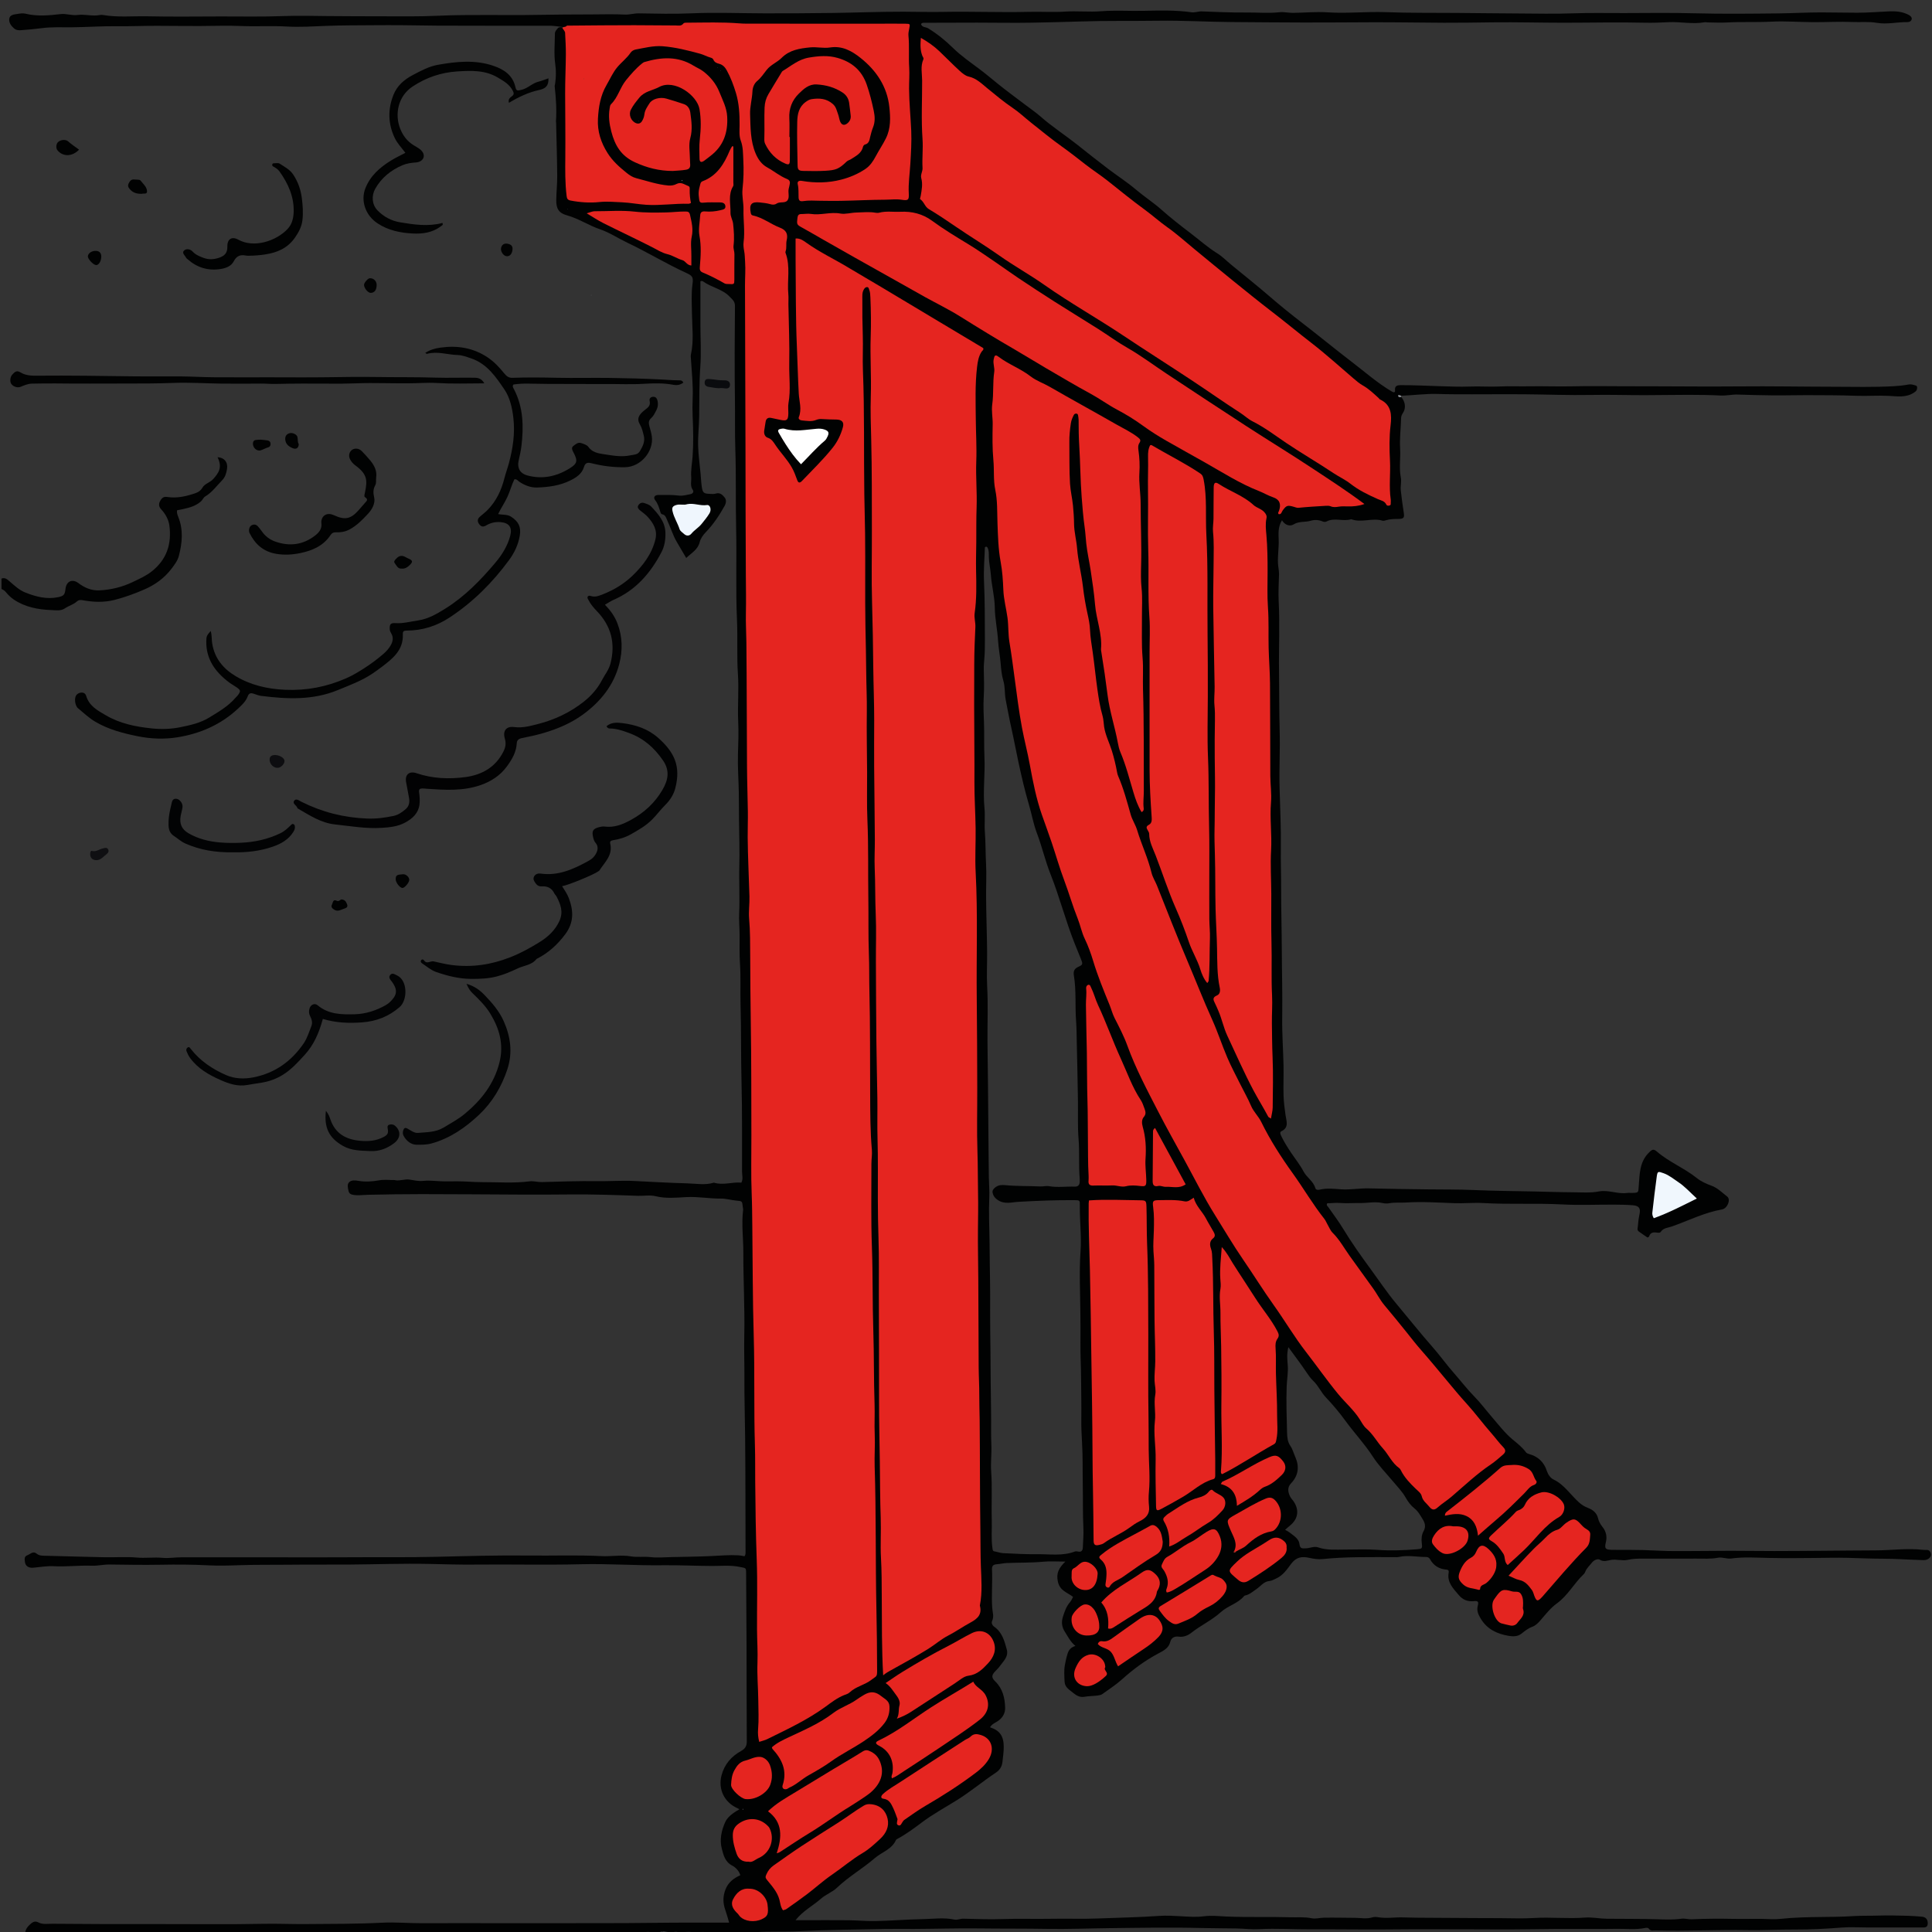
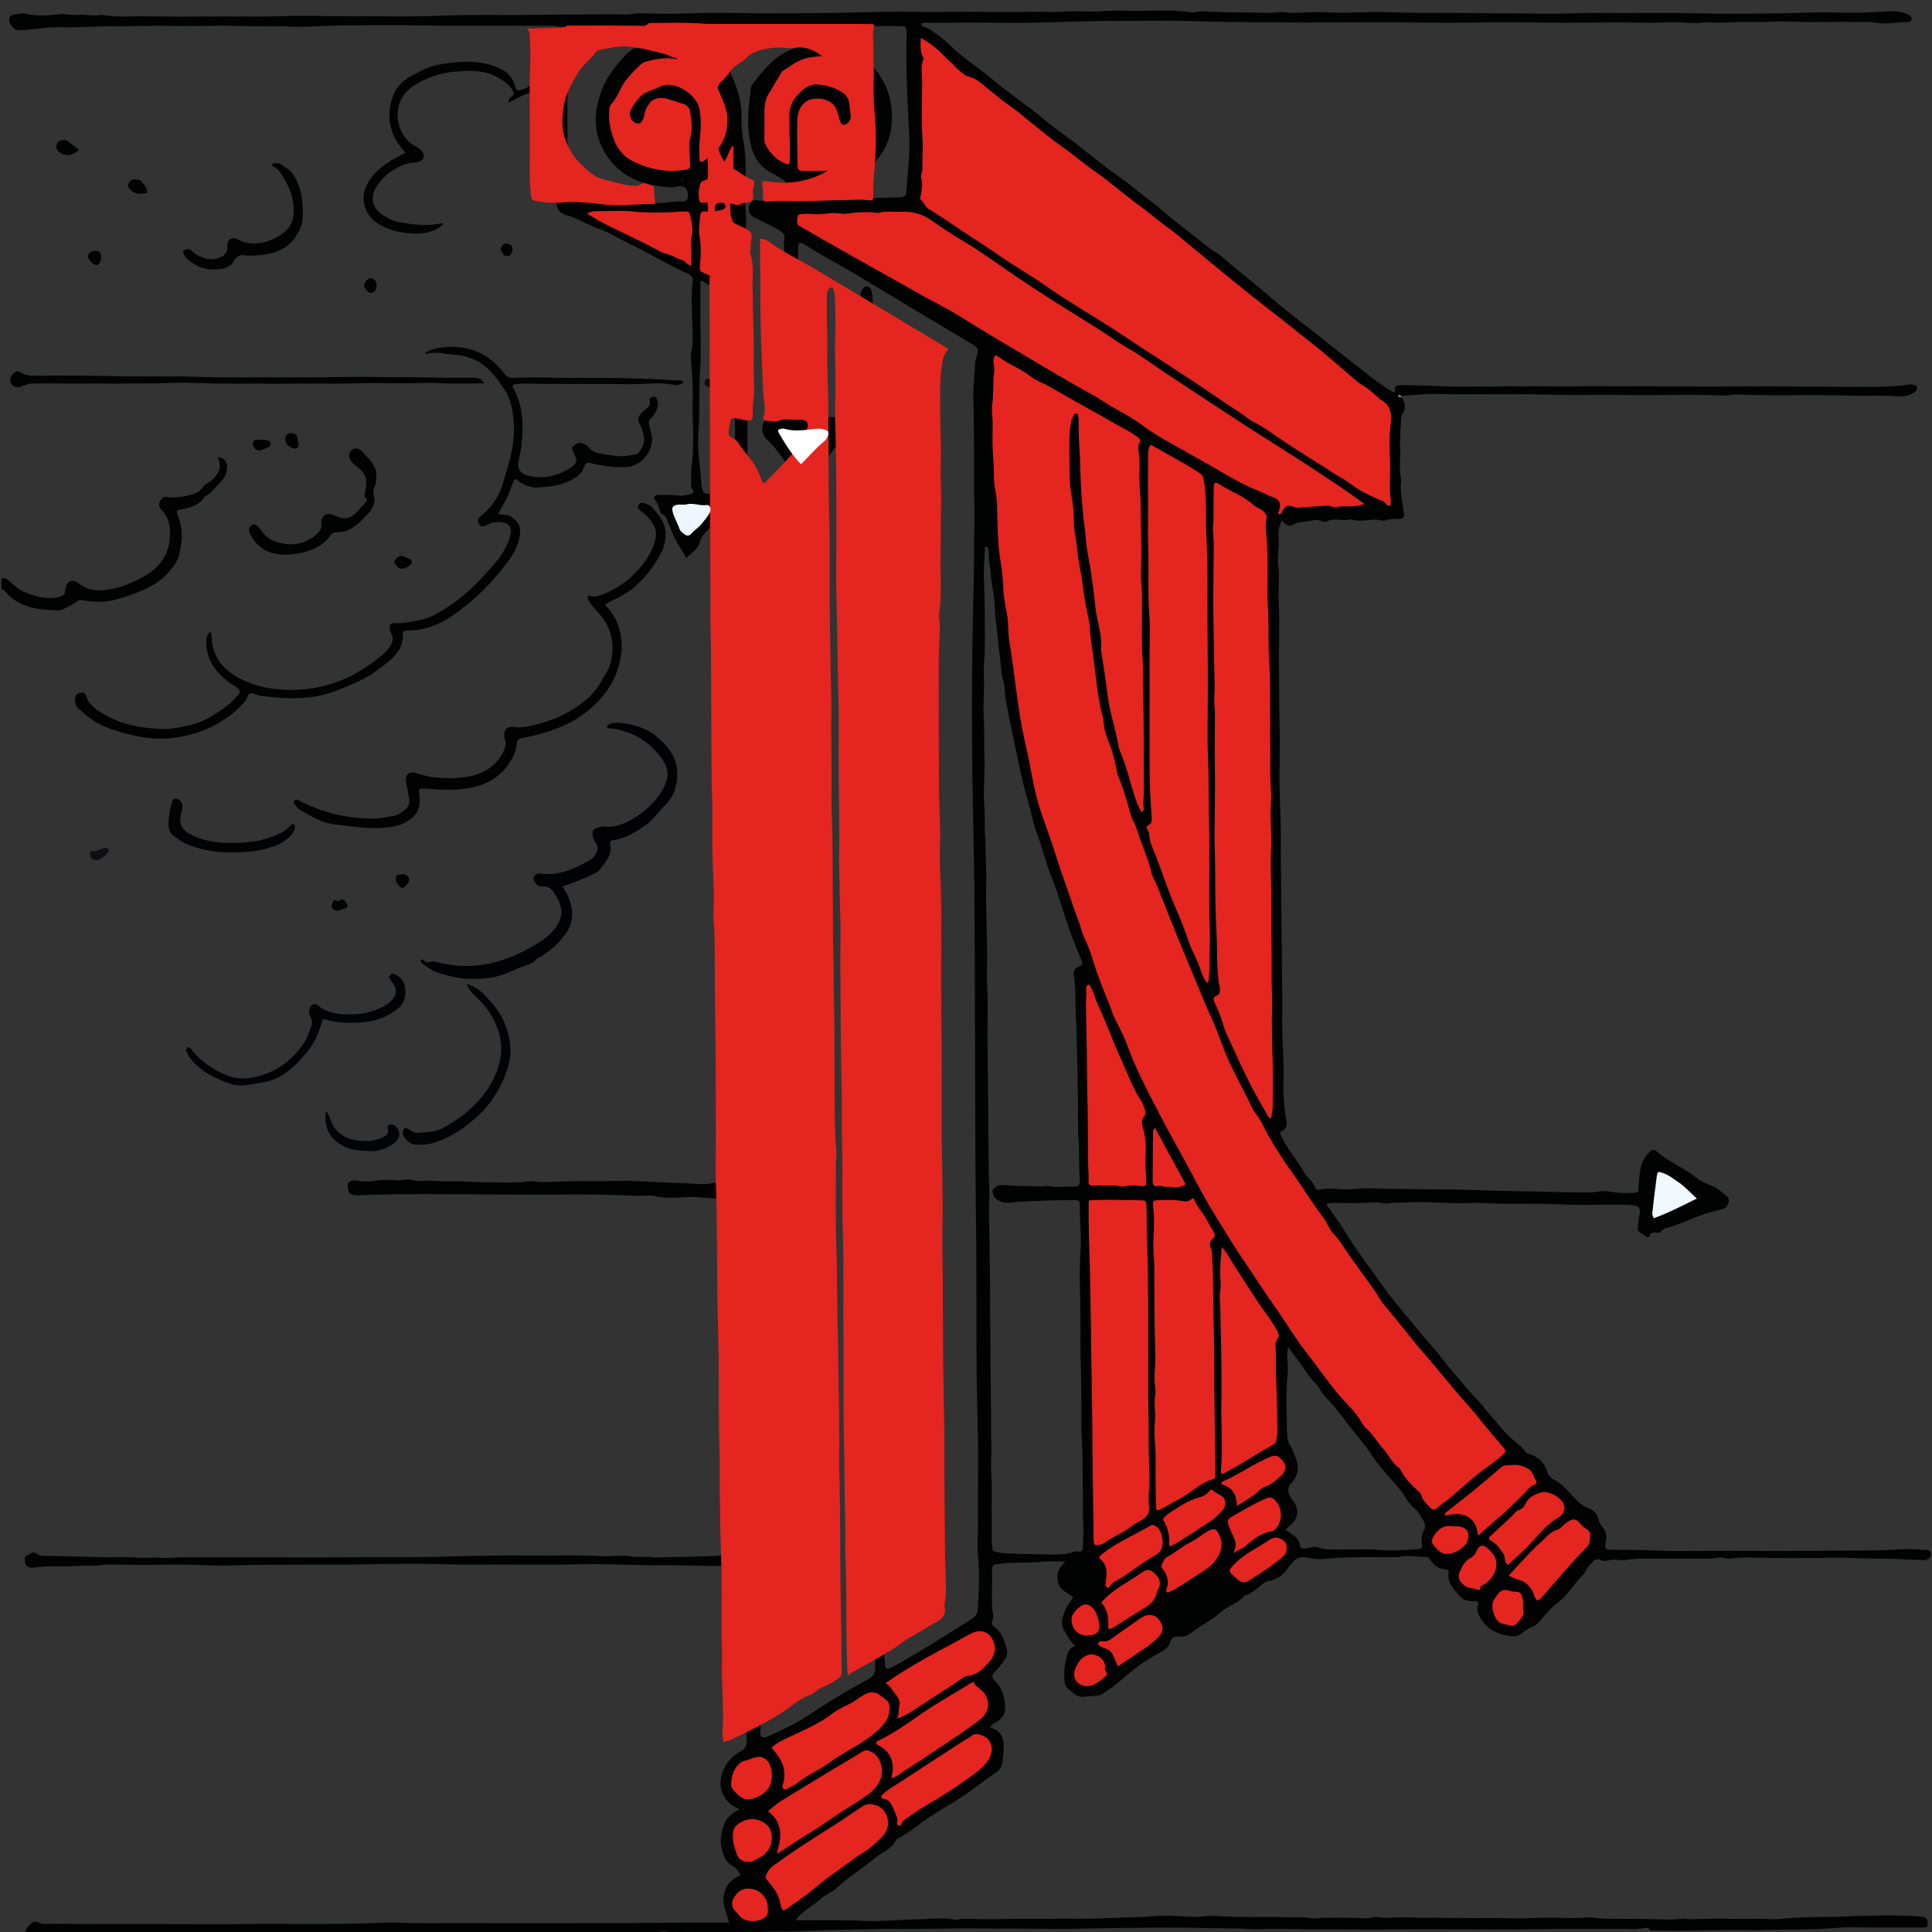
<svg xmlns="http://www.w3.org/2000/svg" version="1.1" id="_x30_3stripecoil_x5F_rot_xA0_Bild_1_" x="0px" y="0px" width="311.76px" height="311.76px" viewBox="0 0 311.76 311.76" xml:space="preserve">
  <rect x="0" y="0" width="311.76" height="311.76" fill="#333333" stroke="none" />
  <g>
    <g>
      <g>
        <path fill-rule="evenodd" clip-rule="evenodd" fill="#010202" d="M311.573,250.675c-0.073-0.332-0.293-0.564-0.67-0.573     c-0.2-0.005-0.402,0.014-0.6-0.01c-2.545-0.297-5.085,0.08-7.628,0.087c-2.901,0.007-5.807,0.045-8.711,0.064     c-2.554,0.018-5.107,0.042-7.661,0.043c-2.341,0-4.683-0.037-7.023-0.039c-1.983-0.001-3.967,0.036-5.95,0.037     c-1.908,0-3.82,0.046-5.724-0.059c-1.626-0.089-3.25-0.127-4.877-0.13c-0.88-0.002-1.761,0.013-2.64-0.005     c-1.034-0.02-1.203-0.207-0.958-1.217c0.226-0.929,0.043-1.748-0.533-2.468c-0.333-0.417-0.599-0.867-0.714-1.364     c-0.214-0.929-0.834-1.404-1.656-1.723c-0.515-0.199-0.957-0.464-1.396-0.852c-1.391-1.228-2.385-2.887-4.148-3.726     c-0.498-0.237-0.888-0.811-1.078-1.392c-0.465-1.419-1.406-2.311-2.838-2.709c-0.186-0.051-0.409-0.132-0.514-0.273     c-0.598-0.815-1.369-1.422-2.145-2.061c-1.273-1.051-2.277-2.39-3.359-3.639c-0.96-1.108-1.835-2.297-2.861-3.338     c-1.18-1.196-2.187-2.532-3.293-3.785c-1.205-1.365-2.266-2.861-3.467-4.222c-1.993-2.259-3.854-4.62-5.786-6.921     c-1.495-1.781-2.768-3.706-4.129-5.562c-1.569-2.138-3.118-4.312-4.498-6.593c-0.716-1.185-1.564-2.29-2.355-3.431     c-0.127-0.182-0.39-0.313-0.181-0.652c0.631,0.014,1.279-0.101,1.962-0.047c1.103,0.088,2.219,0.002,3.328,0.015     c1.212,0.014,2.421-0.273,3.636,0.002c0.343,0.078,0.724,0.095,1.067,0.03c0.899-0.166,1.804-0.059,2.705-0.116     c2.614-0.167,5.228,0.014,7.839,0.108c1.543,0.055,3.077-0.113,4.621-0.024c4.266,0.247,8.54-0.002,12.811,0.224     c2.773,0.146,5.561,0.02,8.342,0.031c0.993,0.005,1.989,0.022,2.979,0.099c0.987,0.076,1.302,0.477,1.096,1.439     c-0.139,0.646-0.225,1.29-0.27,1.943c-0.021,0.301-0.175,0.632,0.17,0.869c0.457,0.313,0.903,0.644,1.368,0.943     c0.044,0.028,0.255-0.082,0.279-0.161c0.22-0.717,0.771-0.693,1.338-0.611c0.214,0.03,0.431,0.039,0.546-0.136     c0.427-0.645,1.139-0.634,1.768-0.854c2.691-0.944,5.254-2.253,8.103-2.754c0.87-0.152,1.474-1.59,0.848-2.077     c-0.799-0.621-1.57-1.405-2.505-1.742c-0.882-0.318-1.73-0.709-2.414-1.255c-2.027-1.622-4.484-2.575-6.45-4.284     c-0.563-0.491-0.819-0.291-1.375,0.294c-1.417,1.493-1.382,3.399-1.529,5.228c-0.09,1.119,0.033,1.132-1.056,1.167     c-0.276,0.01-0.557-0.03-0.828,0.007c-1.533,0.21-3.014-0.536-4.548-0.245c-1.387,0.263-2.787,0.144-4.181,0.136     c-2.168-0.011-4.336-0.094-6.504-0.138c-3.177-0.063-6.354-0.084-9.529-0.226c-2.455-0.108-4.916-0.071-7.374-0.106     c-3.163-0.045-6.327-0.071-9.489-0.16c-1.521-0.043-3.025,0.257-4.541,0.151c-1.15-0.08-2.298-0.222-3.438,0.058     c-0.311,0.076-0.624,0.031-0.708-0.263c-0.318-1.122-1.382-1.69-1.9-2.679c-0.549-1.043-1.304-1.978-1.964-2.962     c-0.596-0.889-1.173-1.789-1.634-2.757c-0.121-0.255-0.278-0.617,0.013-0.757c1.271-0.606,0.826-1.607,0.688-2.575     c-0.148-1.048-0.292-2.103-0.324-3.158c-0.05-1.628,0.028-3.26-0.006-4.89c-0.055-2.587-0.253-5.175-0.214-7.76     c0.056-3.644-0.052-7.283-0.065-10.925c-0.014-3.333-0.114-6.666-0.107-9.999c0.004-2.114-0.077-4.226-0.047-6.341     c0.045-3.29-0.12-6.583-0.209-9.875c-0.081-3.023,0.105-6.044,0.017-9.07c-0.093-3.176-0.055-6.356-0.102-9.535     c-0.058-3.809,0.14-7.617-0.057-11.427c-0.073-1.44,0.024-2.89,0.055-4.335c0.012-0.589-0.138-1.164-0.167-1.753     c-0.064-1.275,0.16-2.529,0.115-3.804c-0.036-0.99-0.127-2.114,0.532-3.15c0.479,0.802,1.29,1.022,1.876,0.664     c0.89-0.546,1.855-0.317,2.757-0.591c0.571-0.173,1.271-0.16,1.874,0.095c0.246,0.104,0.479,0.133,0.684,0.024     c1.279-0.679,2.683,0.058,3.979-0.368c1.658,0.629,3.39-0.266,5.059,0.241c0.172,0.052,0.397-0.028,0.587-0.083     c0.623-0.181,1.259-0.194,1.9-0.2c0.933-0.008,1.072-0.163,0.93-1.044c-0.19-1.174-0.337-2.352-0.472-3.533     c-0.083-0.731,0.139-1.433,0.003-2.115c-0.308-1.542-0.019-3.085-0.112-4.629c-0.099-1.646,0.116-3.309,0.158-4.965     c0.009-0.352,0.15-0.587,0.324-0.862c0.49-0.771,0.349-1.771-0.313-2.542c-0.025,0-0.051-0.02-0.076-0.061     c-0.026-0.042-0.003-0.084,0.07-0.129c1.981-0.064,3.95-0.354,5.942-0.286c1.83,0.062,3.662,0.052,5.494,0.055     c2.741,0.004,5.483-0.029,8.226-0.008c3.695,0.027,7.392,0.18,11.085,0.11c2.849-0.054,5.693,0.038,8.539,0.036     c2.361-0.001,4.722-0.057,7.082-0.054c1.73,0.002,3.462,0.025,5.189,0.11c0.927,0.045,1.823-0.182,2.742-0.153     c1.969,0.062,3.938,0.117,5.908,0.133c1.74,0.015,3.481-0.046,5.223-0.038c2.673,0.012,5.348,0.003,8.019,0.103     c1.75,0.065,3.494-0.077,5.246,0.014c1.381,0.072,2.822,0.326,4.113-0.561c0.302-0.208,0.439-0.347,0.457-0.713     c0.02-0.431-0.258-0.4-0.517-0.482c-0.307-0.097-0.585-0.133-0.921-0.071c-0.741,0.138-1.498,0.22-2.252,0.263     c-3.3,0.187-6.604,0.095-9.906,0.09c-5.011-0.006-10.022-0.106-15.032-0.056c-3.217,0.032-6.433,0.025-9.649,0.002     c-3.023-0.021-6.047-0.02-9.07-0.025c-2.746-0.005-5.493-0.056-8.236,0.01c-2.39,0.057-4.776-0.046-7.164-0.001     c-1.508,0.028-3.021-0.048-4.52,0.025c-1.674,0.082-3.34-0.053-5.01,0.015c-1.507,0.062-3.02-0.015-4.529-0.053     c-2.194-0.056-4.385-0.192-6.583-0.172c-0.692,0.007-0.92,0.238-0.861,0.879c0.009,0.097,0.022,0.249-0.203,0.277     c-0.062-0.023-0.176-0.05-0.273-0.107c-2.343-1.375-4.374-3.175-6.52-4.817c-2.699-2.066-5.323-4.23-8.018-6.303     c-1.764-1.357-3.491-2.752-5.175-4.209c-2.033-1.759-4.144-3.427-6.22-5.137c-0.768-0.631-1.473-1.363-2.31-1.88     c-1.521-0.94-2.846-2.138-4.255-3.209c-1.601-1.216-3.198-2.464-4.711-3.805c-1.321-1.172-2.81-2.131-4.159-3.277     c-1.416-1.202-2.993-2.211-4.476-3.336c-1.67-1.267-3.31-2.574-4.952-3.875c-1.954-1.548-4.06-2.905-5.941-4.559     c-0.804-0.707-1.698-1.31-2.551-1.959c-1.454-1.107-2.934-2.184-4.354-3.333c-0.976-0.79-1.932-1.6-2.938-2.355     c-1.456-1.093-2.957-2.123-4.276-3.414c-1.213-1.188-2.545-2.276-4.018-3.172c-0.374-0.227-0.982-0.114-1.139-0.685     c0.15-0.213,0.355-0.2,0.553-0.201c2.826-0.009,5.652-0.023,8.478-0.023c2.96,0,5.92,0.063,8.879,0.007     c2.619-0.05,5.24-0.107,7.86-0.195c4.186-0.14,8.377-0.057,12.565-0.118c3.931-0.057,7.854,0.184,11.784,0.212     c3.896,0.028,7.798,0.067,11.694,0.073c3.584,0.006,7.172-0.024,10.758-0.038c3.939-0.015,7.88,0.059,11.82,0.078     c2.621,0.012,5.242-0.034,7.863-0.067c3.808-0.047,7.618,0.063,11.428,0.064c4.379,0.001,8.757-0.11,13.137-0.003     c1.271,0.031,2.548-0.023,3.82-0.085c1.932-0.094,3.861,0.361,5.794,0.011c0.152-0.028,0.317,0.022,0.477,0.024     c1.031,0.01,2.066,0.071,3.095,0.014c2.387-0.135,4.774-0.008,7.164-0.132c2.277-0.118,4.568,0.069,6.854,0.08     c2.097,0.01,4.198-0.117,6.29-0.026c1.309,0.057,2.632-0.089,3.922,0.132c1.659,0.285,3.282-0.141,4.924-0.114     c0.339,0.005,0.655-0.163,0.71-0.493c0.045-0.274-0.187-0.508-0.447-0.651c-1.008-0.555-2.104-0.641-3.221-0.593     c-1.71,0.073-3.42,0.222-5.13,0.22c-1.941-0.002-3.89-0.05-5.826-0.053c-2.283-0.003-4.579,0.137-6.868,0.161     c-4.492,0.047-8.988,0.101-13.479-0.016c-3.817-0.1-7.632-0.05-11.446-0.036c-2.745,0.01-5.49-0.059-8.238,0.042     c-2.984,0.109-5.976,0.036-8.963,0.021c-3.277-0.016-6.554-0.058-9.831-0.086c-3.802-0.033-7.606,0.02-11.403-0.124     c-3.134-0.118-6.255,0.238-9.391,0.029c-1.864-0.125-3.748,0.068-5.623,0.085c-0.711,0.006-1.435-0.181-2.133-0.104     c-1.811,0.199-3.623,0.024-5.43,0.045c-2.372,0.028-4.756-0.096-7.134-0.178c-0.557-0.02-1.114,0.215-1.632,0.142     c-2.582-0.367-5.181-0.292-7.764-0.235c-2.273,0.05-4.546-0.112-6.825,0.066c-1.944,0.152-3.917-0.067-5.865,0.06     c-1.934,0.126-3.859-0.012-5.79,0.038c-4.614,0.117-9.231-0.085-13.85,0.008c-2.153,0.043-4.313-0.027-6.467-0.031     c-3.817-0.006-7.636,0.155-11.452,0.204c-3.628,0.047-7.26,0.068-10.89,0.061c-3.942-0.007-7.885-0.176-11.831-0.002     c-2.824,0.125-5.658,0.052-8.486,0.006c-0.76-0.012-1.468,0.231-2.238,0.195c-1.786-0.085-3.578-0.035-5.368-0.025     c-2.858,0.015-5.716,0.012-8.574,0.07C81.453,2.505,76.008,2.3,70.564,2.545c-2.902,0.131-5.813,0.092-8.72,0.085     c-3.025-0.007-6.05-0.008-9.075-0.039c-2.336-0.024-4.674-0.088-7.017,0.001c-3.368,0.129-6.744,0.056-10.117,0.061     c-3.925,0.005-7.851,0.065-11.773-0.022c-2.417-0.054-4.847,0.203-7.254-0.213c-0.155-0.027-0.325-0.029-0.479,0.002     c-1.207,0.25-2.408-0.167-3.624-0.004c-0.892,0.119-1.828-0.243-2.68-0.146C7.905,2.49,6.021,2.673,4.115,2.208     c-0.41-0.1-0.878-0.03-1.307,0.04C2.27,2.335,1.571,2.368,1.491,3.051C1.422,3.65,1.786,4.168,2.27,4.585     c0.384,0.331,0.807,0.313,1.239,0.279c1.067-0.083,2.149-0.175,3.192-0.315c1.614-0.217,3.23-0.13,4.817-0.143     c2.493-0.021,4.983-0.21,7.481-0.175c2.091,0.028,4.194-0.072,6.291-0.065c2.308,0.007,4.618,0.037,6.924,0.032     c2.232-0.005,4.473-0.096,6.699-0.001c2.448,0.104,4.892-0.057,7.339,0.082c2.176,0.123,4.36-0.026,6.541-0.107     c2.491-0.093,4.986-0.081,7.48-0.102c1.579-0.013,3.158-0.014,4.737-0.001c1.995,0.016,3.989,0.057,5.983,0.074     c1.39,0.012,2.779,0,4.169,0.002c1.866,0.003,3.732,0.014,5.599,0.014c2.71,0.001,5.42-0.004,8.13-0.006     c0.85,0.042,1.688,0.188,2.531,0.287c0.247,0.025,0.494,0.022,0.74,0.013c6.541-0.245,13.088,0.378,19.636-0.414     c3.681-0.445,7.427,0.129,11.144,0.157c7.319,0.056,14.639,0.012,21.958,0.017c1.408,0.001,1.388,0.038,1.383,1.394     c-0.005,1.559-0.036,3.118-0.02,4.678c0.038,3.838,0.251,7.666,0.456,11.498c0.162,3.034-0.272,6.064-0.451,9.095     c-0.047,0.802-0.427,0.944-1.155,0.966c-2.235,0.066-4.471,0.124-6.707,0.167c-2.637,0.051-5.274,0.055-7.911,0.044     c-1.149-0.005-1.301-0.306-1.292-1.624c0.007-1.057,0.73-0.722,1.266-0.721c1.556,0.003,3.094,0.02,4.653-0.248     c4.331-0.744,8.099-4.337,8.675-8.698c0.666-5.043-1.169-9.101-5.292-12.083c-0.738-0.533-1.521-1.158-2.44-1.238     c-2.307-0.2-4.642-0.385-6.926,0.106c-3.488,0.75-5.623,3.323-7.664,5.972c-0.222,0.287-0.313,0.646-0.355,1.009     c-0.278,2.38-0.575,4.754-0.266,7.163c0.347,2.704,1.178,5.064,3.878,6.323c0.574,0.268,1.097,0.657,1.635,1.004     c0.953,0.617,0.445,1.504,0.442,2.297c-0.002,0.717-0.523,0.87-1.086,1.06c-1.001,0.337-1.973,0.126-2.963-0.001     c-0.751-0.097-1.571-0.234-1.845,0.808c-0.263,1.002,0.079,1.616,1.081,2.06c1.279,0.567,2.517,1.222,3.735,1.912     c0.469,0.266,0.945,0.577,0.851,1.184c-0.262,1.69,0.265,3.333,0.244,5.003c-0.061,4.719,0.143,9.434,0.208,14.15     c0.04,2.951,0.095,5.909-0.194,8.858c-0.08,0.814-0.348,1.191-1.195,0.992c-0.271-0.064-0.551-0.099-0.829-0.137     c-0.851-0.115-1.369,0.263-1.634,1.061c-0.374,1.125-0.163,2.041,0.724,2.805c0.52,0.448,0.965,0.952,1.37,1.502     c1.114,1.51,2.323,2.947,3.007,4.744c0.342,0.897,0.868,0.957,1.549,0.259c0.587-0.603,1.249-1.13,1.813-1.742     c1.622-1.76,3.354-3.448,4.317-5.708c0.829-1.944,0.28-2.752-1.845-2.821c-1.207-0.039-2.391,0.18-3.588,0.225     c-0.523,0.02-1.13,0.008-1.068-0.769c0.104-1.289-0.144-2.555-0.235-3.826c-0.178-2.475-0.102-4.958-0.277-7.427     c-0.365-5.156-0.082-10.313-0.161-15.469c-0.014-0.941,0.269-1.083,1.083-0.554c2.586,1.678,5.341,3.063,7.979,4.649     c6.169,3.708,12.329,7.431,18.519,11.103c1.616,0.958,1.633,0.93,1.138,2.64c-0.078,0.27-0.148,0.544-0.156,0.824     c-0.047,1.758-0.347,3.499-0.292,5.266c0.099,3.156,0.107,6.316,0.117,9.471c0.014,5.229,0.07,10.46,0.015,15.691     c-0.071,6.629-0.292,13.255-0.337,19.885c-0.046,6.635-0.011,13.269,0.124,19.901c0.121,5.914,0.231,11.831,0.278,17.743     c0.138,17.43,0.027,34.862,0.257,52.292c0.134,10.191-0.07,20.383,0.247,30.574c0.166,5.355,0.008,10.72,0.041,16.079     c0.012,1.879-0.106,3.764,0.041,5.635c0.217,2.757,0.146,5.502-0.036,8.254c-0.052,0.79-0.331,1.338-1.017,1.762     c-2.991,1.852-5.937,3.778-8.961,5.573c-1.303,0.772-2.611,1.552-3.963,2.247c-0.66,0.339-1.036,0.354-1.056-0.532     c-0.012-0.518-0.114-1.033-0.113-1.554c0.005-6.438-0.143-12.875-0.2-19.311c-0.075-8.354-0.326-16.707-0.276-25.063     c0.066-10.996-0.247-21.989-0.227-32.984c0.014-7.954-0.171-15.906-0.197-23.859c-0.031-9.752-0.14-19.504-0.298-29.255     c-0.129-7.994-0.043-15.989-0.177-23.985c-0.142-8.515-0.418-17.033-0.303-25.552c0.111-8.236-0.108-16.47-0.09-24.706     c0.009-4.433-0.088-8.872-0.115-13.309c-0.003-0.638,0.005-1.285-0.163-1.908c-0.105-0.39-0.267-0.804-0.752-0.817     c-0.514-0.014-0.777,0.358-0.928,0.798c-0.172,0.501-0.137,1.028-0.138,1.547c-0.002,4.437,0.205,8.875,0.193,13.308     c-0.037,14.316,0.39,28.628,0.29,42.944c-0.026,3.794,0.109,7.588,0.196,11.379c0.145,6.355-0.014,12.709,0.208,19.067     c0.272,7.827,0.017,15.671,0.159,23.505c0.088,4.877,0.08,9.754,0.175,14.63c0.195,9.991,0.099,19.986,0.427,29.977     c0.177,5.392,0.121,10.791,0.224,16.188c0.161,8.392,0.081,16.788,0.268,25.183c0.104,4.637-0.055,9.28,0.043,13.918     c0.073,3.436,0.208,6.869,0.226,10.307c0.004,0.88-0.235,1.475-1.066,1.932c-3.219,1.771-6.393,3.617-9.438,5.691     c-2.081,1.417-4.391,2.469-6.681,3.521c-1.045,0.479-1.42,0.254-1.349-0.785c0.261-3.84-0.163-7.668-0.154-11.506     c0.028-12.074-0.302-24.146-0.453-36.219c-0.107-8.595-0.217-17.191-0.275-25.788c-0.033-4.837-0.071-9.674-0.167-14.511     c-0.216-10.912,0.055-21.827-0.302-32.739c-0.185-5.671,0.068-11.349-0.198-17.024c-0.248-5.269-0.153-10.549-0.256-15.824     c-0.201-10.271-0.017-20.547-0.215-30.822c-0.097-4.99-0.099-9.99-0.084-14.985c0.037-12.12,0.021-24.24,0.004-36.359     c-0.004-2.554-0.319-5.104-0.204-7.661c0.096-2.123-0.465-4.224-0.207-6.344c0.257-2.122,0.166-4.232-0.175-6.327     c-0.232-1.427-0.406-2.848-0.368-4.294c0.069-2.632-0.745-5.042-1.879-7.367c-0.265-0.544-0.648-0.989-1.146-1.361     c-2.352-1.764-5.124-2.347-7.918-2.891c-1.762-0.343-3.498-0.182-5.241,0.135c-0.986,0.179-1.766,0.628-2.46,1.362     c-1.578,1.667-3.004,3.414-3.849,5.59c-1.22,3.146-1.532,6.261,0.015,9.403c2.28,4.628,6.355,6.121,11.121,6.416     c0.515,0.032,1.022-0.234,1.542-0.192c0.837,0.067,1.141,0.611,1.157,1.396c0.012,0.582-0.077,1.067-0.801,1.06     c-2.039-0.022-4.071,0.513-6.103,0.199c-3.019-0.467-6.042-0.503-9.084-0.438c-3.116,0.067-3.387-0.18-3.413-3.256     c-0.052-6.08-0.062-12.16,0.012-18.239c0.019-1.56,0.109-3.116-0.036-4.674c-0.057-0.609-0.127-1.201-0.69-1.583     C90.605,4.354,90.333,4.32,90.059,4.5c-0.218,0.278-0.514,0.523-0.516,0.911c-0.01,1.639-0.177,3.302,0.051,4.908     c0.156,1.095,0.135,2.12-0.013,3.179c-0.021,0.155-0.088,0.313-0.071,0.463c0.208,1.885,0.335,3.772,0.2,5.669     c-0.002,0.038,0.026,0.077,0.026,0.116c0.065,2.867,0.155,5.733,0.18,8.601c0.011,1.313-0.139,2.627-0.155,3.941     c-0.018,1.392,0.414,2.1,1.733,2.462c1.886,0.519,3.5,1.631,5.345,2.256c1.522,0.516,2.903,1.453,4.376,2.15     c3.229,1.53,6.284,3.406,9.538,4.893c0.984,0.45,1.142,0.69,0.995,1.753c-0.221,1.594-0.112,3.185-0.091,4.778     c0.03,2.203,0.323,4.414-0.163,6.603c-0.054,0.242-0.021,0.461-0.006,0.698c0.133,2.147,0.377,4.29,0.282,6.449     c-0.042,0.958-0.042,1.921,0,2.879c0.094,2.151,0.147,4.3-0.01,6.45c-0.08,1.104-0.305,2.2-0.223,3.311     c0.052,0.695-0.22,1.414,0.254,2.087c0.222,0.314-0.017,0.622-0.399,0.688c-0.609,0.104-1.178,0.312-1.848,0.225     c-1.096-0.142-2.218-0.101-3.329-0.098c-0.581,0.001-0.841,0.402-0.491,0.845c0.437,0.554,0.615,1.175,0.81,1.811     c0.059,0.192,0.103,0.417,0.327,0.461c0.537,0.106,0.624,0.577,0.803,0.96c0.539,1.149,0.895,2.38,1.538,3.484     c0.491,0.843,0.986,1.684,1.529,2.608c0.863-0.825,1.874-1.337,2.175-2.552c0.149-0.603,0.53-1.14,0.988-1.614     c1.218-1.263,2.184-2.714,3.035-4.245c0.255-0.459,0.31-0.969,0.019-1.334c-0.338-0.424-0.764-0.877-1.474-0.641     c-0.29,0.096-0.634,0.045-0.953,0.036c-0.929-0.027-1.121-0.163-1.267-1.075c-0.113-0.707-0.133-1.428-0.199-2.142     c-0.138-1.496-0.354-2.989-0.397-4.487c-0.047-1.651,0.153-3.301,0.172-4.958c0.031-2.619-0.015-5.237,0.178-7.858     c0.163-2.219,0.019-4.461,0.016-6.692c-0.004-2.348-0.001-4.696-0.001-7.062c0.108-0.087,0.287-0.109,0.413-0.017     c1.342,0.984,3.105,1.21,4.313,2.479c0.442,0.465,0.856,0.744,0.849,1.508c-0.048,5.009-0.074,10.02-0.005,15.028     c0.037,2.695-0.028,5.394,0.063,8.084c0.144,4.218,0.032,8.435,0.13,12.652c0.116,4.97-0.084,9.945,0.139,14.914     c0.131,2.907-0.044,5.813,0.152,8.723c0.172,2.558-0.077,5.135,0.047,7.707c0.084,1.744,0.007,3.495-0.042,5.244     c-0.057,1.993,0.095,3.992,0.134,5.988c0.029,1.505,0.019,3.011,0.035,4.517c0.027,2.574,0.122,5.148,0.048,7.724     c-0.035,1.235,0.009,2.472,0.009,3.708c0,1.184,0.037,2.371-0.027,3.552c-0.066,1.218,0.062,2.429,0.067,3.643     c0.008,1.54-0.044,3.083,0.06,4.629c0.146,2.179,0.029,4.375,0.091,6.56c0.119,4.185,0.049,8.369,0.158,12.554     c0.125,4.812,0.068,9.628,0.084,14.442c0.002,0.584,0.204,1.182-0.107,1.784c-1.468-0.142-2.944,0.469-4.428,0     c-1.445,0.442-2.916,0.147-4.37,0.11c-2.841-0.074-5.68-0.241-8.519-0.382c-1.983-0.099-3.964,0.06-5.949,0.031     c-2.971-0.043-5.945,0.06-8.917,0.147c-0.683,0.021-1.348-0.204-2.008-0.118c-2.541,0.331-5.086,0.121-7.628,0.13     c-1.345,0.005-2.69-0.141-4.035-0.137c-1.013,0.002-2.024,0.04-3.038-0.03c-0.833-0.058-1.678-0.121-2.503-0.038     c-0.764,0.076-1.45-0.104-2.178-0.21c-0.695-0.102-1.472,0.218-2.231,0.115c-0.039-0.005-0.075-0.04-0.112-0.039     c-0.855,0.02-1.693-0.112-2.571,0.049c-1.065,0.195-2.209,0.264-3.267,0.085c-0.598-0.102-1.134-0.149-1.515,0.191     c-0.402,0.36-0.229,0.978-0.113,1.477c0.072,0.307,0.264,0.497,0.657,0.573c0.83,0.159,1.636,0.023,2.456,0.005     c2.9-0.063,5.801-0.109,8.702-0.107c5.38,0.005,10.76,0.049,16.141,0.075c2.635,0.013,5.269-0.001,7.904-0.025     c3.61-0.034,7.224,0.098,10.834,0.222c0.953,0.032,1.916-0.166,2.858,0.066c1.635,0.401,3.326,0.234,4.938,0.142     c1.889-0.109,3.709,0.261,5.563,0.237c0.841-0.011,1.645,0.242,2.467,0.322c0.983,0.097,0.989,0.037,1.089,1.037     c0.016,0.159,0.071,0.32,0.053,0.475c-0.283,2.3,0.041,4.598,0.035,6.897c-0.011,4.451,0.246,8.906,0.152,13.354     c-0.049,2.32,0.032,4.641,0.021,6.956c-0.014,3.096,0.081,6.202,0.114,9.303c0.066,6.213,0.048,12.427,0.069,18.64     c0.001,0.277,0.008,0.543-0.179,0.729c-0.344-0.055-0.656-0.134-0.973-0.15c-1.482-0.082-2.966,0.055-4.441,0.124     c-2.134,0.101-4.267,0.112-6.4,0.164c-1.111,0.026-2.236,0.133-3.331,0.004c-1.073-0.126-2.127,0.06-3.225-0.128     c-1.524-0.261-3.136,0.048-4.702-0.033c-3.9-0.2-7.802-0.044-11.702-0.092c-4.963-0.061-9.93,0.083-14.894,0.203     c-4.66,0.113-9.32,0.035-13.979,0.074c-3.955,0.033-7.911,0.007-11.866,0.007c-5.125,0-10.249-0.002-15.374,0.001     c-0.996,0.001-2.018,0.178-2.976,0.088c-1.418-0.134-2.817,0.077-4.232-0.052c-1.691-0.153-3.408-0.01-5.113-0.044     c-3.181-0.063-6.361-0.166-9.542-0.242c-0.52-0.013-1.017,0.022-1.472-0.348c-0.578-0.47-1.033,0.097-1.523,0.283     c-0.504,0.191-0.404,0.65-0.366,1.025c0.071,0.7,0.594,1.037,1.366,0.969c1.093-0.097,2.193-0.302,3.279-0.242     c2.065,0.113,4.117-0.16,6.172-0.082c0.957,0.036,1.877-0.204,2.825-0.193c2.737,0.033,5.475,0.087,8.21,0.036     c2.62-0.049,5.241-0.036,7.852,0.1c1.609,0.083,3.216,0.035,4.806-0.023c2.628-0.097,5.254-0.046,7.88-0.079     c3.338-0.041,6.677-0.004,10.016-0.028c4.266-0.031,8.533-0.19,12.796-0.102c2.446,0.051,4.896,0.134,7.339,0.107     c5.742-0.061,11.483,0.087,17.226-0.057c4.405-0.109,8.811,0.225,13.221,0.164c2.639-0.036,5.28,0.112,7.92,0.116     c1.489,0.002,2.966-0.155,4.458,0.156c0.982,0.205,1.01,0.088,1.016,1c0.025,3.904,0.058,7.809,0.07,11.713     c0.016,5.153,0.004,10.307,0.037,15.46c0.005,0.736-0.283,1.174-0.894,1.511c-1.595,0.88-2.71,2.158-3.18,3.949     c-0.583,2.22,0.439,4.343,2.542,5.287c0.106,0.048,0.207,0.11,0.345,0.186c-0.197,0.117-0.368,0.214-0.533,0.318     c-0.716,0.455-1.413,0.995-1.758,1.75c-0.618,1.354-0.93,2.853-0.552,4.293c0.263,1.002,0.504,2.119,1.686,2.73     c0.501,0.259,1.101,0.825,1.298,1.554c-1.072,0.479-1.933,1.145-2.373,2.249c-0.435,1.092-0.463,2.145-0.067,3.296     c0.223,0.647,0.434,1.34,0.636,2.103c-3.018,0-5.962-0.011-8.905,0.003c-2.632,0.012-5.263,0.06-7.894,0.071     c-3.228,0.016-6.456,0.012-9.684,0.013c-3.738,0.002-7.477,0-11.215,0c-3.931,0-7.862-0.016-11.793,0.006     c-2.169,0.012-4.325-0.196-6.508-0.084c-4.109,0.211-8.231,0.185-12.349,0.221c-2.29,0.021-4.582-0.09-6.871-0.041     c-5.544,0.117-11.087,0.03-16.631,0.043c-5.792,0.014-11.585,0.005-17.378-0.052c-0.734-0.008-1.54,0.155-2.226-0.216     c-0.616-0.333-1.043,0.028-1.379,0.348c-0.385,0.364-0.769,0.822-0.747,1.441c33.2,0,66.4,0,99.6,0     c0.628-0.26,1.286-0.06,1.926-0.123c0.2,0,0.4,0,0.6,0c0.681,0,1.362,0,2.043,0c0.48,0,0.96,0,1.44,0     c0.875,0.063,1.764-0.139,2.63,0.123c0.16,0,0.32,0,0.48,0c0.366-0.227,0.771-0.115,1.156-0.117     c2.368-0.012,4.736-0.006,7.104-0.006c0.292-0.021,0.595,0.059,0.873-0.094c2.349-0.16,4.701-0.028,7.056-0.15     c4.571-0.237,9.153-0.268,13.731-0.363c1.585-0.032,3.172,0,4.758-0.006c3.498-0.012,6.999-0.128,10.492-0.084     c3.675,0.046,7.35,0.012,11.025,0.075c3.328,0.058,6.657-0.081,9.985-0.118c4.979-0.057,9.96-0.152,14.94-0.022     c1.893,0.049,3.786,0.038,5.679,0.073c1.183,0.021,2.36,0.178,3.549,0.113c2.85-0.153,5.7,0.045,8.553,0.027     c3.771-0.023,7.545,0.042,11.317,0.021c2.943-0.017,5.888-0.05,8.828-0.032c3.268,0.019,6.534-0.004,9.802,0.024     c3.14,0.026,6.279-0.06,9.42-0.074c3.308-0.015,6.615,0.031,9.923-0.019c1.466-0.021,2.94,0.165,4.401-0.124     c0.223-0.043,0.533-0.103,0.683,0.101c0.305,0.418,0.719,0.263,1.093,0.273c4.963,0.143,9.924-0.131,14.89-0.044     c2.533,0.044,5.079-0.11,7.621-0.096c2.513,0.014,5.016-0.121,7.521-0.316c1.307-0.103,2.627-0.019,3.941-0.019     c2.991,0,5.983-0.001,8.976,0.001c0.444,0,0.921,0.06,0.959-0.592c0.039-0.664-0.29-1.088-0.924-1.143     c-0.791-0.068-1.585-0.133-2.379-0.15c-1.56-0.033-3.121-0.087-4.678-0.03c-1.339,0.049-2.681-0.004-4.013,0.082     c-0.992,0.064-1.981,0.1-2.974,0.115c-2.411,0.038-4.822,0.029-7.23,0.194c-1.03,0.071-2.092,0.24-3.084,0.187     c-1.984-0.108-3.961-0.007-5.939-0.047c-2.295-0.046-4.596-0.039-6.889,0.064c-0.565,0.024-1.083-0.17-1.645-0.09     c-1.292,0.185-2.617,0.128-3.898,0.088c-2.708-0.084-5.414-0.054-8.119-0.083c-1.184-0.013-2.376-0.276-3.528-0.188     c-2.762,0.214-5.517-0.1-8.275,0.068c-1.842,0.113-3.695,0.023-5.544,0.021c-1.332-0.001-2.665-0.006-3.998-0.013     c-2.468-0.014-4.936-0.032-7.403-0.044c-1.371-0.007-2.741-0.011-4.114-0.061c-1.329-0.047-2.665,0.199-4.002-0.021     c-0.312-0.052-0.662-0.083-0.954,0.008c-0.938,0.294-1.896,0.089-2.825,0.084c-1.678-0.009-3.355-0.05-5.036-0.024     c-0.669,0.011-1.319,0.228-2.007,0.085c-1.13-0.233-2.289-0.12-3.434-0.154c-3.423-0.105-6.847,0.03-10.272-0.121     c-1.199-0.053-2.427-0.203-3.666-0.037c-1.188,0.159-2.429,0.063-3.632-0.005c-1.197-0.067-2.397-0.141-3.582-0.056     c-3.258,0.235-6.522,0.275-9.783,0.411c-2.538,0.105-5.084,0.002-7.626,0.052c-2.651,0.051-5.303-0.049-7.957,0.048     c-2.075,0.076-4.158-0.026-6.237-0.064c-0.482-0.009-0.932,0.245-1.418,0.143c-1.691-0.36-3.407-0.104-5.096-0.073     c-2.583,0.045-5.168,0.272-7.756,0.312c-1.393,0.021-2.787-0.116-4.181-0.13c-2.36-0.023-4.72-0.007-7.08-0.007     c-0.464,0-0.927,0-1.521,0c1.192-1.52,2.777-2.301,4.059-3.438c0.812-0.72,1.865-1.075,2.64-1.816     c1.868-1.787,4.13-3.063,6.077-4.754c1.135-0.986,2.755-1.405,3.433-2.94c0.029-0.065,0.111-0.115,0.179-0.151     c1.406-0.748,2.672-1.683,3.946-2.644c1.786-1.346,3.773-2.426,5.678-3.612c2.187-1.363,4.162-3.026,6.304-4.45     c0.665-0.442,0.993-1.003,1.074-1.75c0.085-0.791,0.204-1.584,0.206-2.376c0.004-1.791-0.634-2.68-2.211-3.196     c0.288-0.529,0.854-0.724,1.296-1.029c0.771-0.533,1.161-1.289,1.141-2.123c-0.038-1.564-0.389-3.078-1.583-4.237     c-0.604-0.587-0.646-0.962-0.085-1.582c0.266-0.293,0.583-0.572,0.795-0.878c0.563-0.814,1.458-1.521,1.133-2.724     c-0.374-1.385-0.748-2.761-2.017-3.651c-0.326-0.229-0.497-0.617-0.341-0.95c0.333-0.708,0.065-1.393,0.016-2.073     c-0.149-2.055,0.063-4.108-0.038-6.16c-0.032-0.665,0.181-0.868,0.828-0.912c0.509-0.034,1.016-0.164,1.537-0.188     c1.965-0.087,3.933-0.026,5.897-0.214c1.118-0.106,2.255-0.02,3.569-0.02c-1.026,1.016-1.513,1.853-1.198,3.254     c0.331,1.475,1.518,1.713,2.445,2.439c-0.158,0.286-0.267,0.6-0.47,0.829c-0.625,0.706-0.907,1.553-1.181,2.432     c-0.272,0.879-0.136,1.657,0.34,2.396c0.498,0.771,0.893,1.617,1.692,2.257c-0.724,0.234-1.067,0.613-1.271,1.268     c-0.19,0.611-0.323,1.229-0.436,1.85c-0.157,0.868-0.079,1.753-0.043,2.63c0.04,0.962,0.815,1.347,1.445,1.874     c0.527,0.44,1.101,0.704,1.745,0.589c0.712-0.127,1.428-0.113,2.139-0.206c0.286-0.037,0.563-0.085,0.786-0.247     c1.062-0.771,2.179-1.483,3.148-2.357c1.802-1.625,3.722-3.043,5.87-4.184c0.774-0.411,1.689-0.858,1.916-1.851     c0.179-0.782,0.849-0.938,1.328-0.864c0.85,0.129,1.573-0.222,2.083-0.623c1.529-1.206,3.328-2.03,4.762-3.334     c1.148-1.046,2.762-1.377,3.76-2.608c0.044-0.054,0.143-0.072,0.22-0.09c0.682-0.156,1.17-0.622,1.73-0.995     c0.685-0.456,1.197-1.236,2.087-1.318c0.427-0.039,0.737-0.242,1.098-0.399c1.125-0.489,1.79-1.505,2.455-2.391     c0.84-1.116,1.77-1.206,2.924-0.952c0.705,0.155,1.427,0.271,2.134,0.197c3.822-0.398,7.655-0.306,11.486-0.315     c0.279-0.001,0.568,0.03,0.837-0.029c1.465-0.324,2.926,0.012,4.389,0.004c0.247-0.002,0.487,0.104,0.609,0.326     c0.582,1.066,1.479,1.626,2.683,1.714c0.304,0.021,0.401,0.184,0.348,0.479c-0.292,1.582,0.744,2.579,1.63,3.629     c0.625,0.741,1.418,1.084,2.419,0.981c0.683-0.07,0.814,0.088,0.648,0.728c-0.208,0.803,0.069,1.417,0.478,2.095     c1.032,1.715,2.628,2.458,4.485,2.773c0.706,0.12,1.467,0.138,2.072-0.343c0.558-0.441,1.088-0.87,1.779-1.127     c0.543-0.201,0.969-0.641,1.368-1.11c0.798-0.938,1.593-1.935,2.576-2.647c1.789-1.294,2.787-3.263,4.349-4.734     c0.139-0.131,0.218-0.335,0.299-0.516c0.235-0.521,0.674-0.885,1.007-1.33c0.316-0.423,0.965-0.676,1.255-0.489     c0.653,0.42,1.244,0.145,1.812,0.048c0.922-0.157,1.829,0.191,2.723-0.014c0.79-0.182,1.581-0.197,2.38-0.197     c2.904,0.002,5.809,0.009,8.713-0.003c1.154-0.005,2.312,0.08,3.46-0.14c0.719-0.137,1.426,0.224,2.141,0.123     c2.022-0.283,4.055-0.126,6.077-0.091c1.378,0.023,2.77,0.036,4.14,0.027c1.9-0.012,3.807-0.021,5.71-0.052     c1.942-0.032,3.887,0.028,5.831,0.101c1.848,0.068,3.702,0.023,5.553,0.123c1.181,0.063,2.362,0.104,3.543,0.15     c0.36,0.015,0.696-0.003,1.019-0.243C311.542,251.273,311.646,251.002,311.573,250.675z M174.733,249.69     c-0.02,0.546-0.249,0.82-0.84,0.665c-0.146-0.039-0.331-0.035-0.473,0.019c-1.978,0.746-4.037,0.396-6.061,0.423     c-1.825,0.024-3.652-0.083-5.478-0.17c-0.466-0.022-0.924-0.202-1.39-0.283c-0.328-0.058-0.306-0.29-0.342-0.528     c-0.228-1.502-0.063-3.014-0.109-4.52c-0.079-2.613,0.091-5.228-0.098-7.846c-0.103-1.415,0.095-2.861,0.029-4.272     c-0.082-1.784-0.012-3.561-0.047-5.34c-0.063-3.255-0.07-6.512-0.098-9.768c-0.019-2.188-0.065-4.377-0.056-6.562     c0.007-1.603,0.018-3.221-0.014-4.815c-0.043-2.189-0.051-4.382-0.081-6.573c-0.032-2.299-0.143-4.597-0.037-6.898     c0.05-1.071-0.054-2.149-0.071-3.226c-0.024-1.491-0.034-2.982-0.048-4.474c-0.03-3.486-0.058-6.973-0.091-10.459     c-0.023-2.387-0.068-4.773-0.081-7.16c-0.016-2.893,0.107-5.791-0.051-8.675c-0.103-1.876,0.009-3.734-0.009-5.6     c-0.029-3.131-0.16-6.262-0.169-9.393c-0.004-1.592,0.083-3.198-0.001-4.776c-0.094-1.743-0.062-3.488-0.193-5.224     c-0.097-1.276,0.063-2.548-0.063-3.818c-0.27-2.744,0.121-5.489-0.006-8.232c-0.086-1.865-0.001-3.731-0.075-5.6     c-0.055-1.36-0.125-2.746-0.04-4.115c0.092-1.471,0.046-2.939,0.01-4.407c-0.014-0.561,0.03-1.104,0.079-1.66     c0.095-1.066,0.104-2.143,0.1-3.215c-0.013-3.137,0-6.273-0.144-9.411c-0.084-1.813,0.087-3.638,0.143-5.457     c0.131-0.139,0.262-0.137,0.394,0c0.289,0.493,0.234,1.078,0.245,1.585c0.022,0.964,0.253,1.891,0.32,2.83     c0.128,1.783,0.614,3.509,0.637,5.315c0.022,1.781,0.42,3.555,0.528,5.339c0.075,1.223,0.315,2.418,0.416,3.635     c0.079,0.948,0.156,1.902,0.437,2.828c0.302,0.998,0.182,2.059,0.381,3.075c0.306,1.555,0.585,3.115,0.934,4.66     c0.409,1.81,0.738,3.636,1.13,5.446c0.494,2.284,1.02,4.566,1.686,6.818c0.446,1.512,0.713,3.093,1.276,4.572     c0.831,2.182,1.345,4.474,2.202,6.631c1.465,3.683,2.436,7.529,3.903,11.205c0.338,0.846,0.683,1.689,1.024,2.533     c0.301,0.74,0.308,0.894-0.413,1.212c-0.69,0.305-0.852,0.745-0.74,1.418c0.404,2.447,0.17,4.928,0.358,7.39     c0.088,1.138,0.081,2.294,0.109,3.441c0.076,3.093,0.135,6.188,0.187,9.281c0.035,2.099-0.068,4.208,0.104,6.295     c0.17,2.072,0.006,4.143,0.17,6.209c0.019,0.237,0.021,0.478,0.009,0.716c-0.022,0.48-0.29,0.741-0.767,0.727     c-1.39-0.046-2.788,0.173-4.168-0.068c-0.489-0.086-0.939,0.062-1.414,0.04c-1.88-0.088-3.766-0.025-5.643-0.208     c-0.275-0.027-0.561-0.035-0.833,0.004c-0.609,0.089-1.298,0.649-1.241,1.104c0.067,0.539,0.34,0.955,0.87,1.305     c1.101,0.725,2.224,0.338,3.337,0.276c3.008-0.167,6.016-0.294,9.028-0.268c0.849,0.008,0.865,0.02,0.854,0.854     c-0.033,2.468,0.286,4.926,0.114,7.402c-0.226,3.254-0.058,6.515-0.028,9.773c0.016,1.677,0.031,3.359,0.013,5.039     c-0.021,1.939,0.096,3.88,0.104,5.82c0.01,2.1,0.065,4.199,0.037,6.301c-0.018,1.341,0.037,2.69,0.12,4.037     c0.139,2.253,0.071,4.518,0.114,6.777c0.043,2.308-0.012,4.614,0.101,6.924C174.875,247.606,174.771,248.657,174.733,249.69z      M229.715,247.083c-0.321,0.568-0.375,1.268-0.282,1.973c0.109,0.825,0.037,0.875-0.799,0.944     c-2.139,0.176-4.276,0.252-6.425,0.091c-1.705-0.128-3.418-0.041-5.127-0.043c-1.453-0.002-2.946,0.144-4.381-0.354     c-0.66-0.229-1.326,0.145-1.998,0.154c-0.518,0.007-0.922,0.122-1.017-0.705c-0.103-0.886-0.986-1.365-1.658-1.902     c-0.183-0.146-0.407-0.241-0.658-0.385c0.302-0.259,0.565-0.494,0.838-0.719c1.253-1.032,1.471-2.441,0.577-3.805     c-0.197-0.301-0.474-0.558-0.622-0.878c-0.332-0.715-0.467-1.421,0.172-2.095c1.193-1.258,1.371-2.699,0.675-4.271     c-0.258-0.582-0.417-1.228-0.771-1.741c-0.464-0.673-0.53-1.41-0.549-2.147c-0.063-2.507-0.155-5.019-0.061-7.521     c0.042-1.103,0.257-2.217,0.175-3.324c-0.065-0.901-0.19-1.787,0.094-2.965c1.095,1.505,2.054,2.749,2.923,4.054     c0.335,0.503,0.672,0.982,1.107,1.395c0.813,0.771,1.239,1.826,2.015,2.643c1.127,1.188,2.19,2.449,3.151,3.773     c1.419,1.954,3.089,3.711,4.402,5.746c0.947,1.468,2.173,2.718,3.292,4.051c0.709,0.844,1.486,1.638,2.041,2.613     c0.369,0.651,0.824,1.272,1.417,1.742c0.616,0.487,0.966,1.168,1.356,1.798C229.939,245.746,230.118,246.372,229.715,247.083z" />
      </g>
    </g>
    <path fill-rule="evenodd" clip-rule="evenodd" fill="#010202" d="M0.24,93.36c0.538-0.204,0.883,0.09,1.267,0.42   c0.811,0.697,1.587,1.445,2.616,1.849c1.692,0.665,3.407,1.114,5.244,0.737c0.909-0.187,1.097-0.387,1.198-1.323   c0.132-1.226,1.087-1.708,2.094-0.946c1.035,0.783,2.145,1.235,3.419,1.167c1.861-0.099,3.66-0.536,5.34-1.345   c1.064-0.513,2.142-0.976,3.1-1.741c2.401-1.918,3.191-4.405,2.821-7.325c-0.124-0.981-0.611-1.885-1.303-2.633   c-0.441-0.478-0.481-0.93-0.123-1.504c0.275-0.44,0.572-0.598,1.069-0.521c1.61,0.245,3.153-0.115,4.647-0.651   c0.398-0.143,0.778-0.396,1.053-0.874c0.364-0.631,1.234-0.813,1.74-1.386c0.871-0.989,1.495-1.859,0.685-3.5   c1.042,0.029,1.701,0.786,1.531,1.863c-0.104,0.663-0.282,1.33-0.784,1.842c-0.882,0.899-1.623,1.952-2.724,2.613   c-0.331,0.199-0.419,0.551-0.69,0.794c-0.84,0.749-1.857,1.021-2.902,1.257c-0.306,0.069-0.615,0.122-0.969,0.191   c-0.063,0.385,0.052,0.712,0.185,1.039c0.851,2.088,0.659,4.196,0.111,6.308c-0.205,0.787-0.679,1.401-1.165,2.047   c-1.16,1.543-2.678,2.629-4.386,3.373c-1.542,0.671-3.128,1.257-4.791,1.684c-1.779,0.457-3.461,0.372-5.19,0.061   c-0.35-0.063-0.666-0.042-0.898,0.176c-0.568,0.533-1.331,0.705-1.956,1.135c-0.662,0.456-1.471,0.306-2.202,0.278   c-2.155-0.082-4.241-0.466-6.083-1.719c-0.502-0.341-0.904-0.762-1.281-1.212c-0.191-0.229-0.418-0.357-0.671-0.475   C0.24,94.48,0.24,93.92,0.24,93.36z" />
    <path fill-rule="evenodd" clip-rule="evenodd" fill="#FAFDFE" d="M312,312c0-103.92,0-207.84,0-311.76   c0.074,0.052,0.251-0.122,0.243,0.12C312.232,0.68,312.24,1,312.24,1.32c0,103.2,0,206.4-0.015,309.6   C312.225,311.271,312.501,311.733,312,312z" />
    <path fill-rule="evenodd" clip-rule="evenodd" fill="#2A2B31" d="M112.8,312c0.272-0.337,0.656-0.236,1.002-0.236   c2.474-0.003,4.947,0.005,7.421,0.009c0.065,0.059,0.083,0.111,0.055,0.159c-0.027,0.045-0.053,0.068-0.079,0.068   C118.4,312,115.6,312,112.8,312z" />
    <path fill-rule="evenodd" clip-rule="evenodd" fill="#292A30" d="M109.62,311.798c0.902,0.039,1.831-0.276,2.7,0.202   c-0.88,0-1.76,0-2.64,0c-0.059-0.031-0.087-0.072-0.086-0.122C109.596,311.824,109.604,311.798,109.62,311.798z" />
    <path fill-rule="evenodd" clip-rule="evenodd" fill="#E7EEF4" d="M106.099,311.797c0.707-0.098,1.414-0.063,2.121,0   c0.093,0.037,0.126,0.079,0.102,0.127c-0.026,0.051-0.053,0.076-0.082,0.076c-0.72,0-1.44,0-2.16,0   c-0.084-0.054-0.109-0.102-0.076-0.144C106.036,311.816,106.067,311.797,106.099,311.797z" />
    <path fill-rule="evenodd" clip-rule="evenodd" fill="#2B2D32" d="M103.68,312c0.6-0.47,1.293-0.148,1.938-0.229   c0.069,0.057,0.089,0.109,0.061,0.159c-0.027,0.047-0.054,0.07-0.079,0.07C104.96,312,104.32,312,103.68,312z" />
    <path fill-rule="evenodd" clip-rule="evenodd" fill="#A2A4AB" d="M108.24,312c-0.013-0.067-0.02-0.135-0.02-0.203   c0.466-0.038,0.933-0.089,1.399,0.001c0.006,0.071,0.026,0.139,0.061,0.202C109.2,312,108.72,312,108.24,312z" />
    <path fill-rule="evenodd" clip-rule="evenodd" fill="#A7A9B1" d="M121.2,312c-0.013-0.078-0.005-0.153,0.023-0.228   c0.237,0.004,0.473,0.008,0.71,0.011c-0.018,0.071-0.022,0.144-0.013,0.217C121.68,312,121.44,312,121.2,312z" />
    <path fill-rule="evenodd" clip-rule="evenodd" fill="#A1A3AA" d="M105.6,312c-0.016-0.078-0.01-0.155,0.019-0.229   c0.16,0.009,0.32,0.018,0.48,0.026c-0.008,0.067-0.015,0.135-0.019,0.203C105.92,312,105.76,312,105.6,312z" />
    <path fill-rule="evenodd" clip-rule="evenodd" fill="#010202" d="M34.001,101.815c0.205,0.727,0.137,1.368,0.237,1.998   c0.388,2.434,1.795,4.113,3.821,5.314c2.442,1.448,5.119,2.055,7.959,2.181c3.453,0.153,6.719-0.479,9.861-1.863   c0.981-0.432,1.895-0.98,2.804-1.557c1.139-0.723,2.205-1.52,3.22-2.401c0.459-0.398,0.847-0.838,1.145-1.359   c0.357-0.626,0.472-1.278,0.079-1.928c-0.128-0.212-0.219-0.409-0.234-0.66c-0.05-0.782,0.115-1.04,0.918-0.989   c1.248,0.079,2.423-0.253,3.631-0.43c1.673-0.245,3.043-1.057,4.435-1.926c3.154-1.969,5.698-4.596,8.064-7.401   c1.073-1.272,1.969-2.706,2.398-4.359c0.345-1.33-0.189-2.067-1.561-2.181c-0.818-0.068-1.6,0.098-2.295,0.514   c-0.465,0.278-0.801,0.273-1.135-0.155c-0.354-0.455-0.332-0.869,0.105-1.251c0.418-0.366,0.869-0.7,1.254-1.098   c1.386-1.43,2.2-3.167,2.684-5.082c0.205-0.81,0.501-1.596,0.719-2.402c0.648-2.393,1.015-4.808,0.734-7.306   c-0.185-1.645-0.558-3.313-1.441-4.611c-1.38-2.028-2.806-4.164-5.358-5.023c-0.718-0.242-1.417-0.529-2.187-0.551   c-1.652-0.046-3.282-0.655-4.955-0.189c-0.051,0.015-0.129-0.064-0.284-0.148c0.773-0.52,1.607-0.738,2.443-0.856   c2.721-0.385,5.296,0.015,7.626,1.575c1.035,0.692,1.871,1.588,2.646,2.544c0.36,0.444,0.715,0.776,1.361,0.752   c2.384-0.088,4.768-0.059,7.154-0.006c2.863,0.062,5.73-0.016,8.594,0.024c2.74,0.038,5.482,0.11,8.219,0.247   c0.914,0.045,1.826,0.134,2.744,0.137c0.31,0.001,0.654-0.054,0.867,0.369c-0.489,0.376-1.015,0.469-1.626,0.354   c-1.582-0.298-3.191-0.254-4.779-0.158c-2.031,0.123-4.057,0.016-6.083,0.036c-2.103,0.021-4.207-0.029-6.312-0.012   c-2.073,0.017-4.153-0.022-6.229-0.054c-0.8-0.012-1.596,0.019-2.388,0.143c-0.229,0.284-0.044,0.518,0.083,0.763   c1.521,2.924,1.579,6.043,1.199,9.211c-0.094,0.783-0.285,1.556-0.452,2.329c-0.255,1.175,0.239,2.048,1.365,2.358   c2.452,0.676,4.727,0.192,6.846-1.115c1.265-0.78,1.358-1.226,0.67-2.535c-0.193-0.367-0.437-0.799-0.063-1.082   c0.35-0.265,0.76-0.663,1.283-0.481c0.408,0.141,0.919,0.288,1.142,0.603c0.604,0.854,1.493,1.042,2.385,1.175   c1.45,0.216,2.898,0.521,4.39,0.206c0.585-0.124,1.188-0.069,1.554-0.68c0.459-0.768,0.864-1.552,0.632-2.478   c-0.154-0.613-0.29-1.267-0.611-1.795c-0.586-0.966-0.182-1.637,0.81-2.397c0.537-0.411,0.903-0.704,0.746-1.417   c-0.077-0.348,0.09-0.631,0.49-0.679c0.37-0.044,0.625,0.138,0.733,0.479c0.189,0.598,0.124,1.191-0.17,1.738   c-0.223,0.415-0.429,0.885-0.771,1.178c-0.497,0.424-0.464,0.857-0.316,1.385c0.151,0.536,0.312,1.076,0.385,1.625   c0.317,2.354-1.743,4.907-4.314,4.955c-1.86,0.035-3.643-0.193-5.414-0.64c-0.67-0.169-1.022-0.07-1.231,0.623   c-0.335,1.109-1.247,1.684-2.215,2.163c-1.678,0.831-3.507,1.067-5.333,1.131c-1.018,0.036-2.023-0.348-2.903-0.948   c-0.217-0.148-0.369-0.438-0.773-0.375c-0.434,0.891-0.692,1.895-1.121,2.831c-0.428,0.933-1.024,1.773-1.495,2.777   c0.771,0.151,1.477,0.014,2.125,0.446c1.171,0.782,1.592,1.621,1.37,2.999c-0.24,1.491-0.883,2.814-1.752,3.999   c-2.656,3.614-5.79,6.745-9.553,9.228c-2.118,1.397-4.423,2.125-6.948,2.127c-0.489,0-0.642,0.137-0.623,0.59   c0.109,2.593-1.675,3.96-3.463,5.319c-0.475,0.361-0.962,0.707-1.457,1.04c-1.729,1.165-3.674,1.871-5.584,2.658   c-4.013,1.653-8.157,1.455-12.327,0.936c-0.427-0.053-0.842-0.222-1.255-0.36c-0.448-0.149-0.759-0.082-0.939,0.41   c-0.312,0.849-0.967,1.44-1.609,2.037c-2.77,2.574-6.109,4.015-9.779,4.598c-2.103,0.334-4.258,0.251-6.389-0.181   c-2.381-0.483-4.692-1.087-6.818-2.334c-1.041-0.61-1.884-1.432-2.797-2.18c-0.484-0.396-0.722-1.792-0.136-2.262   c0.513-0.412,1.269-0.376,1.449,0.246c0.483,1.673,1.884,2.396,3.196,3.163c2.271,1.327,4.795,1.839,7.39,2.106   c1.565,0.162,3.128,0.111,4.642-0.198c1.584-0.324,3.184-0.67,4.616-1.545c1.528-0.934,3.077-1.822,4.263-3.204   c0.129-0.15,0.286-0.279,0.401-0.439c0.455-0.634,0.435-0.777-0.205-1.229c-0.422-0.298-0.884-0.541-1.294-0.853   c-2.183-1.662-3.675-3.714-3.622-6.604C33.301,102.665,33.358,102.566,34.001,101.815z" />
    <path fill-rule="evenodd" clip-rule="evenodd" fill="#020203" d="M97.613,97.586c0.916,0.926,1.587,1.882,2.022,3.019   c0.825,2.155,0.859,4.337,0.294,6.533c-0.895,3.475-3.037,6.101-5.871,8.168c-1.907,1.391-4.079,2.311-6.342,2.975   c-1.141,0.334-2.308,0.588-3.475,0.818c-0.506,0.1-0.825,0.327-0.851,0.822c-0.075,1.461-0.772,2.635-1.609,3.772   c-1.077,1.464-2.519,2.393-4.199,2.985c-2.859,1.008-5.807,0.8-8.751,0.6c-0.239-0.016-0.479-0.053-0.717-0.045   c-0.379,0.012-0.546,0.149-0.486,0.602c0.088,0.667,0.149,1.362,0.058,2.022c-0.19,1.382-1.124,2.235-2.292,2.869   c-1.205,0.653-2.489,0.782-3.856,0.865c-2.531,0.153-4.983-0.292-7.464-0.553c-2.259-0.238-4.091-1.462-5.984-2.552   c-0.034-0.02-0.084-0.044-0.091-0.074c-0.098-0.446-0.854-0.707-0.544-1.179c0.309-0.471,0.799-0.048,1.172,0.139   c3.351,1.681,6.881,2.575,10.643,2.714c1.46,0.054,2.847-0.136,4.243-0.426c0.76-0.158,1.383-0.609,1.962-1.104   c0.536-0.458,0.642-1.089,0.54-1.743c-0.141-0.894-0.35-1.777-0.496-2.67c-0.189-1.161,0.543-1.764,1.688-1.375   c2.586,0.877,5.264,0.981,7.911,0.625c2.653-0.358,4.871-1.595,6.135-4.155c0.339-0.688,0.43-1.307,0.209-2.052   c-0.37-1.246,0.23-2.034,1.5-1.864c1.364,0.183,2.627-0.177,3.885-0.5c2.684-0.687,5.171-1.867,7.346-3.588   c1.184-0.938,2.214-2.086,2.92-3.443c0.471-0.905,1.134-1.679,1.402-2.732c0.828-3.248,0.115-6.032-2.19-8.436   c-0.524-0.547-1.021-1.114-1.362-1.8c-0.087-0.175-0.246-0.345-0.117-0.549c0.132-0.208,0.336-0.151,0.532-0.089   c0.707,0.222,1.363-0.07,1.972-0.313c1.751-0.695,3.375-1.686,4.718-2.979c1.688-1.626,3.117-3.483,3.694-5.856   c0.356-1.465-0.299-2.563-1.194-3.576c-0.366-0.415-0.834-0.741-1.269-1.092c-0.27-0.218-0.495-0.472-0.307-0.809   c0.186-0.332,0.542-0.521,0.919-0.398c0.409,0.133,0.884,0.273,1.162,0.568c1.137,1.211,2.264,2.433,2.307,4.271   c0.026,1.096-0.142,2.143-0.634,3.09c-1.764,3.39-4.163,6.163-7.766,7.719C98.547,96.998,98.151,97.278,97.613,97.586z" />
    <path fill-rule="evenodd" clip-rule="evenodd" fill="#010203" d="M97.867,117.198c0.758-0.673,1.692-0.619,2.575-0.509   c2.121,0.264,4.11,0.915,5.752,2.366c2.626,2.32,3.696,4.568,2.778,8.133c-0.256,0.997-0.821,1.915-1.606,2.69   c-0.756,0.747-1.383,1.615-2.146,2.378c-1.013,1.015-2.202,1.68-3.411,2.367c-0.91,0.516-1.886,0.807-2.906,0.964   c-0.353,0.054-0.513,0.21-0.431,0.554c0.443,1.86-0.895,2.996-1.751,4.327c-0.04,0.062-0.121,0.098-0.184,0.144   c-0.739,0.536-4.806,2.218-5.832,2.39c0.402,0.642,0.821,1.235,1.083,1.927c0.779,2.054,0.833,3.95-0.58,5.835   c-1.24,1.656-2.689,2.986-4.518,3.922c-0.035,0.019-0.084,0.025-0.106,0.054c-0.772,1.014-2.044,1.049-3.078,1.545   c-1.066,0.512-2.178,0.975-3.318,1.276c-1.343,0.356-2.752,0.407-4.142,0.401c-1.965-0.009-3.864-0.485-5.699-1.127   c-0.799-0.28-1.486-0.888-2.212-1.363c-0.162-0.106-0.322-0.291-0.188-0.501c0.144-0.227,0.373-0.159,0.492,0.016   c0.446,0.652,1.015,0.038,1.537,0.15c0.964,0.207,1.922,0.46,2.916,0.585c3.269,0.412,6.35-0.038,9.431-1.246   c1.722-0.675,3.313-1.554,4.835-2.506c1.271-0.796,2.438-1.864,3.119-3.367c0.67-1.48,0.174-2.695-0.476-3.948   c-0.091-0.175-0.261-0.309-0.346-0.485c-0.412-0.857-1.11-1.2-2.025-1.142c-0.446,0.029-0.749-0.136-1.005-0.503   c-0.24-0.344-0.46-0.661-0.239-1.088c0.218-0.422,0.679-0.522,1.03-0.471c2.833,0.408,5.262-0.683,7.638-1.985   c0.346-0.19,0.708-0.412,0.956-0.708c0.559-0.666,0.923-1.525,0.299-2.256c-0.219-0.256-0.307-0.538-0.385-0.854   c-0.262-1.067-0.063-1.438,1.006-1.703c0.268-0.066,0.56-0.116,0.829-0.081c1.588,0.209,2.956-0.36,4.305-1.103   c2.103-1.159,3.806-2.722,5.019-4.796c0.908-1.553,1.263-3.073,0.115-4.754c-1.411-2.066-3.15-3.592-5.53-4.458   c-1.024-0.373-2.009-0.714-3.101-0.713C98.16,117.555,97.999,117.433,97.867,117.198z" />
    <path fill-rule="evenodd" clip-rule="evenodd" fill="#010202" d="M88.503,12.642c0.045,1.249-0.495,1.661-1.511,1.882   c-1.708,0.372-3.296,1.122-4.862,2.065c-0.18-0.562,0.166-0.837,0.495-1.077c0.336-0.245,0.312-0.479,0.15-0.814   c-0.516-1.068-1.487-1.617-2.44-2.184c-2.06-1.225-4.339-1.133-6.591-0.985c-2.58,0.169-4.955,0.974-7.146,2.419   c-2.376,1.567-2.952,4.499-2.006,6.854c0.438,1.09,1.119,1.996,2.137,2.621c0.304,0.187,0.619,0.36,0.911,0.564   c0.483,0.338,0.859,0.851,0.716,1.396c-0.125,0.479-0.657,0.789-1.206,0.829c-0.755,0.056-1.507,0.149-2.198,0.445   c-1.869,0.801-3.391,2.009-4.41,3.817c-0.598,1.062-0.557,2.513,0.374,3.473c1.018,1.051,2.276,1.697,3.634,1.923   c2.255,0.375,4.549,0.72,6.836,0.107c0.191,0.352-0.1,0.419-0.262,0.544c-1.344,1.032-2.958,1.238-4.534,1.156   c-1.981-0.103-3.928-0.489-5.664-1.636c-2.021-1.336-2.736-3.718-1.965-5.662c0.807-2.034,2.343-3.368,4.128-4.471   c0.737-0.457,1.529-0.824,2.327-1.248c-0.596-0.811-1.276-1.483-1.696-2.353c-1.124-2.321-1.159-4.698-0.211-7.043   c0.576-1.425,1.695-2.417,3.09-3.15c1.31-0.688,2.604-1.398,4.063-1.658c2.995-0.534,6.018-0.846,8.969,0.167   c1.651,0.566,3.087,1.472,3.53,3.392c0.158,0.685,0.3,0.648,1.049,0.462c0.983-0.245,1.677-1.044,2.654-1.29   C87.391,13.056,87.899,12.846,88.503,12.642z" />
    <path fill-rule="evenodd" clip-rule="evenodd" fill="#010202" d="M78.151,61.859c-2.673,0.016-5.203,0.091-7.74-0.058   c-1.521-0.089-3.059,0.059-4.583,0.055c-1.256-0.003-2.525-0.004-3.786-0.026c-1.548-0.026-3.105-0.029-4.66,0.03   c-1.418,0.054-2.85,0.056-4.276,0.047c-2.866-0.019-5.732-0.024-8.597,0.048c-0.798,0.021-1.584-0.063-2.377-0.057   c-2.142,0.02-4.284,0.025-6.426,0.002c-2.565-0.029-5.135-0.208-7.695-0.111c-2.629,0.1-5.256,0.101-7.884,0.099   c-3.715-0.002-7.43,0.036-11.146-0.015c-1.265-0.018-2.54,0.016-3.81,0.032c-0.658,0.008-1.243,0.26-1.833,0.509   c-0.505,0.213-1.208-0.011-1.524-0.472c-0.243-0.354-0.179-1.091,0.124-1.44c0.548-0.629,0.803-0.747,1.429-0.377   c0.841,0.499,1.768,0.506,2.66,0.498c5.133-0.048,10.264,0.035,15.396,0.104c2.61,0.035,5.22-0.011,7.83,0.013   c1.726,0.016,3.45,0.123,5.176,0.136c3.027,0.023,6.055,0.007,9.083,0.007c3.092,0,6.185,0.034,9.276-0.01   c2.657-0.038,5.319-0.079,7.969-0.037c3.181,0.05,6.364,0,9.546,0.101c2.096,0.066,4.201-0.019,6.303,0.018   C77.282,60.967,77.751,61.157,78.151,61.859z" />
    <path fill-rule="evenodd" clip-rule="evenodd" fill="#020304" d="M52.095,164.42c-0.606,2.215-1.42,4.143-2.915,5.785   c-1.101,1.211-2.183,2.407-3.594,3.267c-1.027,0.625-2.133,1.031-3.309,1.225c-0.783,0.128-1.578,0.24-2.352,0.38   c-1.599,0.289-3.009-0.206-4.376-0.813c-1.85-0.822-3.608-1.82-4.858-3.518c-0.269-0.364-0.448-0.75-0.605-1.15   c-0.087-0.223,0.027-0.499,0.256-0.604c0.216-0.1,0.318,0.11,0.445,0.273c1.504,1.928,3.483,3.246,5.684,4.214   c1.411,0.621,2.941,0.663,4.451,0.364c3.482-0.691,6.155-2.626,8.115-5.528c0.545-0.806,0.829-1.793,1.2-2.71   c0.225-0.555,0.082-1.116-0.185-1.614c-0.23-0.429-0.227-0.846-0.1-1.272c0.184-0.617,0.835-0.898,1.298-0.507   c1.759,1.487,3.856,1.511,5.978,1.455c1.788-0.047,3.436-0.588,4.987-1.453c0.563-0.313,1.005-0.764,1.364-1.285   c0.394-0.57,0.405-1.191,0.093-1.808c-0.125-0.248-0.259-0.499-0.434-0.712c-0.288-0.352-0.629-0.731-0.222-1.136   c0.34-0.338,0.732-0.022,1.09,0.15c1.681,0.808,1.689,3.951,0.375,5.09c-1.748,1.515-3.749,2.296-6.063,2.466   C56.27,165.138,54.17,165.049,52.095,164.42z" />
    <path fill-rule="evenodd" clip-rule="evenodd" fill="#010202" d="M60.7,77.061c-0.059,0.417,0.072,0.837-0.162,1.272   c-0.309,0.576-0.347,1.155-0.168,1.889c0.233,0.958-0.295,1.945-0.994,2.695c-0.894,0.959-1.81,1.903-2.993,2.531   c-0.688,0.365-1.422,0.479-2.183,0.451c-0.393-0.015-0.639,0.104-0.872,0.455c-1.145,1.723-2.911,2.489-4.833,2.888   c-1.274,0.265-2.572,0.355-3.901,0.132c-2.08-0.349-3.424-1.542-4.32-3.355c-0.212-0.429-0.046-1.059,0.323-1.257   c0.407-0.217,0.772-0.128,1.065,0.229c0.201,0.246,0.413,0.486,0.591,0.747c0.539,0.787,1.28,1.34,2.151,1.648   c2.295,0.813,4.466,0.557,6.427-0.955c0.653-0.503,1.156-1.102,1.027-2.018c-0.022-0.155-0.011-0.323,0.023-0.477   c0.159-0.716,0.777-1.113,1.506-0.965c0.191,0.039,0.379,0.111,0.557,0.192c1.738,0.794,2.69,0.583,3.973-0.888   c0.314-0.36,0.621-0.728,0.94-1.084c0.286-0.318,0.655-0.585,0.027-0.975c-0.175-0.109-0.04-0.507,0.018-0.788   c0.379-1.867,0.424-2.874-1.554-4.323c-0.371-0.271-0.65-0.591-0.853-0.976c-0.291-0.553-0.153-1.176,0.285-1.518   c0.446-0.348,1.169-0.269,1.613,0.199c0.466,0.492,0.939,0.981,1.365,1.507C60.4,75.111,60.861,75.982,60.7,77.061z" />
    <path fill-rule="evenodd" clip-rule="evenodd" fill="#010202" d="M40.202,41.268c-0.139-0.006-0.344,0.01-0.537-0.03   c-0.884-0.184-1.495,0.059-1.94,0.92c-0.427,0.826-1.301,1.125-2.172,1.258c-1.996,0.304-3.76-0.238-5.273-1.58   c-0.088-0.078-0.205-0.146-0.251-0.245c-0.185-0.393-0.797-0.793-0.258-1.217c0.357-0.281,0.946-0.171,1.298,0.208   c0.482,0.52,1.083,0.77,1.725,1.013c0.861,0.326,1.676,0.29,2.531,0.006c0.892-0.295,1.386-0.759,1.361-1.805   c-0.029-1.213,0.721-1.701,1.752-1.127c2.526,1.405,6.079,0.258,7.954-1.705c0.782-0.818,0.978-1.878,1-2.834   c0.057-2.41-0.912-4.548-2.308-6.489c-0.262-0.365-0.648-0.58-1.031-0.796c-0.112-0.063-0.139-0.173-0.119-0.303   c0.024-0.156,0.149-0.191,0.257-0.191c0.316-0.002,0.708-0.093,0.936,0.056c0.784,0.513,1.647,0.943,2.19,1.764   c0.76,1.15,1.213,2.41,1.385,3.773c0.154,1.214,0.248,2.428,0.091,3.651c-0.136,1.058-0.636,1.952-1.234,2.8   c-1.171,1.662-2.843,2.376-4.806,2.669C41.919,41.189,41.097,41.25,40.202,41.268z" />
    <path fill-rule="evenodd" clip-rule="evenodd" fill="#020304" d="M75.278,158.753c1.288,0.37,2.14,1.022,2.865,1.766   c1.243,1.275,2.432,2.655,3.15,4.284c1.094,2.481,1.464,5.066,0.575,7.753c-0.933,2.82-2.435,5.319-4.555,7.322   c-2.197,2.074-4.694,3.818-7.698,4.644c-0.78,0.214-1.597,0.199-2.364,0.202c-0.889,0.004-1.666-0.593-2.126-1.44   c-0.163-0.299-0.145-0.626-0.037-0.931c0.101-0.284,0.264-0.449,0.623-0.258c0.558,0.298,1.125,0.775,1.742,0.717   c1.396-0.132,2.82-0.074,4.129-0.861c1.156-0.695,2.348-1.335,3.389-2.193c2.69-2.219,4.761-4.855,5.629-8.328   c0.715-2.864,0.009-5.416-1.479-7.855c-0.777-1.275-1.829-2.301-2.885-3.321C75.847,159.877,75.574,159.476,75.278,158.753z" />
    <path fill-rule="evenodd" clip-rule="evenodd" fill="#020304" d="M37.689,137.532c-2.936,0.056-5.432-0.379-7.79-1.423   c-0.675-0.299-1.246-0.831-1.873-1.244c-0.871-0.573-0.851-1.503-0.825-2.346c0.028-0.905,0.236-1.814,0.451-2.701   c0.1-0.411,0.137-1.03,0.864-0.914c0.51,0.082,1.011,0.76,0.936,1.348c-0.06,0.472-0.213,0.93-0.297,1.4   c-0.226,1.261,0.157,2.164,1.257,2.805c1.573,0.917,3.312,1.339,5.105,1.488c1.099,0.092,2.211,0.095,3.313,0.049   c2.241-0.095,4.397-0.559,6.437-1.549c0.671-0.326,1.172-0.809,1.682-1.31c0.118-0.116,0.223-0.227,0.406-0.151   c0.174,0.071,0.212,0.236,0.23,0.387c0.04,0.326-0.071,0.592-0.256,0.883c-0.767,1.214-1.912,1.875-3.215,2.338   C41.918,137.372,39.639,137.578,37.689,137.532z" />
    <path fill-rule="evenodd" clip-rule="evenodd" fill="#030405" d="M52.593,179.24c0.42,0.523,0.573,0.961,0.726,1.407   c0.785,2.283,2.515,3.237,4.81,3.439c1.323,0.117,2.563,0.02,3.78-0.617c0.567-0.297,0.777-0.57,0.683-1.174   c-0.044-0.282-0.183-0.689,0.235-0.812c0.337-0.098,0.678-0.052,0.989,0.236c0.896,0.828,0.829,1.948-0.208,2.742   c-1.141,0.874-2.428,1.358-3.868,1.285c-1.494-0.076-2.992-0.042-4.388-0.832C53.144,183.664,52.258,182.03,52.593,179.24z" />
    <path fill-rule="evenodd" clip-rule="evenodd" fill="#010202" d="M12.756,24.148c-1.094,1.16-2.618,1.164-3.481,0.104   c-0.276-0.339-0.234-1.009,0.082-1.315c0.401-0.388,1.221-0.494,1.64-0.119C11.532,23.297,12.136,23.678,12.756,24.148z" />
    <path fill-rule="evenodd" clip-rule="evenodd" fill="#010202" d="M22.913,31.275c-0.829,0.027-1.455-0.175-1.938-0.719   c-0.245-0.276-0.42-0.56-0.21-0.966c0.199-0.384,0.417-0.683,0.897-0.625c0.354,0.042,0.871-0.026,1.025,0.176   c0.379,0.495,0.93,0.939,1.026,1.58C23.828,31.468,23.146,31.155,22.913,31.275z" />
    <path fill-rule="evenodd" clip-rule="evenodd" fill="#0A0B0E" d="M116.335,62.617c-0.652,0.097-1.307-0.103-1.971-0.187   c-0.438-0.055-0.732-0.34-0.645-0.829c0.084-0.47,0.437-0.46,0.825-0.433c0.789,0.054,1.563,0.237,2.363,0.208   c0.466-0.017,0.913,0.18,0.891,0.729c-0.025,0.595-0.481,0.634-0.96,0.549C116.684,62.627,116.523,62.63,116.335,62.617z" />
    <path fill-rule="evenodd" clip-rule="evenodd" fill="#010202" d="M48.21,71.658c-0.017,0.651-0.417,0.891-0.961,0.669   c-0.658-0.268-1.169-0.656-1.222-1.436c-0.036-0.539,0.255-0.905,0.793-1.003c0.43-0.079,1.057,0.22,1.166,0.593   C48.106,70.89,47.981,71.348,48.21,71.658z" />
    <path fill-rule="evenodd" clip-rule="evenodd" fill="#010202" d="M64.824,91.755c-0.659,0.053-0.844-0.516-1.144-0.908   c-0.173-0.226,0.02-0.439,0.184-0.623c0.337-0.377,0.722-0.644,1.251-0.47c0.261,0.085,0.492,0.257,0.748,0.36   c0.744,0.298,0.807,0.538,0.233,1.091C65.747,91.543,65.347,91.802,64.824,91.755z" />
-     <path fill-rule="evenodd" clip-rule="evenodd" fill="#0D0D10" d="M45.911,122.769c0.036,0.455-0.54,1.082-1.04,1.132   c-0.641,0.064-1.267-0.476-1.354-1.169c-0.066-0.533,0.161-0.831,0.676-0.887C44.961,121.762,45.87,122.25,45.911,122.769z" />
    <path fill-rule="evenodd" clip-rule="evenodd" fill="#0F0F12" d="M15.574,138.806c-0.707-0.004-1.103-0.459-1.011-1.152   c0.022-0.167,0.101-0.394,0.235-0.351c0.69,0.221,1.203-0.275,1.803-0.396c0.31-0.063,0.64-0.225,0.843,0.143   c0.191,0.347-0.026,0.622-0.287,0.817C16.665,138.235,16.273,138.786,15.574,138.806z" />
    <path fill-rule="evenodd" clip-rule="evenodd" fill="#010202" d="M42.083,70.949c0.357,0.037,0.714,0.063,1.068,0.115   c0.309,0.045,0.492,0.232,0.51,0.556c0.015,0.274-0.13,0.495-0.362,0.56c-0.426,0.119-0.803,0.35-1.21,0.482   c-0.663,0.216-1.348-0.457-1.271-1.169c0.03-0.275,0.177-0.453,0.432-0.496C41.522,70.951,41.804,70.962,42.083,70.949z" />
    <path fill-rule="evenodd" clip-rule="evenodd" fill="#010202" d="M66.041,142.01c-0.028,0.445-0.783,1.312-1.114,1.279   c-0.439-0.043-1.077-0.894-1.076-1.415c0-0.663,0.24-0.734,1.172-0.801C65.541,141.036,66.068,141.566,66.041,142.01z" />
    <path fill-rule="evenodd" clip-rule="evenodd" fill="#010202" d="M16.339,41.543c-0.054,0.71-0.458,1.285-0.864,1.229   c-0.461-0.063-1.32-0.996-1.297-1.408c0.029-0.51,0.668-0.93,1.343-0.881C16.104,40.525,16.389,40.895,16.339,41.543z" />
    <path fill-rule="evenodd" clip-rule="evenodd" fill="#010202" d="M60.78,46.008c-0.016,0.8-0.351,1.237-0.958,1.253   c-0.426,0.011-1.045-0.716-1.081-1.268c-0.022-0.336,0.614-1.082,0.935-1.094C60.306,44.873,60.792,45.362,60.78,46.008z" />
    <path fill-rule="evenodd" clip-rule="evenodd" fill="#010202" d="M55.141,145.141c0.575,0.056,0.736,0.436,0.872,0.808   c0.15,0.409-0.128,0.57-0.464,0.673c-0.515,0.158-0.998,0.533-1.579,0.19c-0.34-0.2-0.62-0.454-0.396-0.856   c0.157-0.28,0.132-0.922,0.77-0.598C54.713,145.546,54.911,145.115,55.141,145.141z" />
    <path fill-rule="evenodd" clip-rule="evenodd" fill="#010202" d="M82.683,40.416c-0.113,0.659-0.491,1.005-1.001,0.916   c-0.478-0.084-0.921-0.767-0.831-1.279c0.098-0.552,0.494-0.827,1.043-0.724C82.559,39.452,82.792,39.774,82.683,40.416z" />
    <path fill-rule="evenodd" clip-rule="evenodd" fill="#95979E" d="M226.101,64.05c-0.176,0.012-0.382,0.115-0.479-0.13   c-0.02-0.052,0.031-0.132,0.05-0.199c0.141,0.046,0.282,0.093,0.423,0.14C226.102,63.924,226.104,63.987,226.101,64.05z" />
    <polygon fill-rule="evenodd" clip-rule="evenodd" fill="#A0A3AA" points="95.406,47.585 95.435,47.663 95.361,47.654  " />
-     <path fill-rule="evenodd" clip-rule="evenodd" fill="#E52520" d="M90.98,4.354c0.198-0.005,0.375-0.06,0.507-0.218   c1.911-0.016,3.821-0.036,5.732-0.048c1.711-0.011,3.423-0.023,5.134-0.02c2.233,0.005,4.467,0.022,6.7,0.041   c0.43,0.003,0.869,0.135,1.21-0.297c0.152-0.192,0.442-0.15,0.682-0.151c2.791-0.015,5.583-0.113,8.371,0.111   c0.746,0.06,1.498,0.047,2.248,0.048c6.879,0.003,13.758,0.002,20.637,0.002c1.316,0,2.632-0.014,3.948,0.007   c0.725,0.011,0.712,0.036,0.576,0.748c-0.075,0.39-0.17,0.797-0.131,1.185c0.167,1.703,0.006,3.41,0.12,5.118   c0.075,1.123-0.03,2.288-0.021,3.431c0.017,2.262,0.249,4.516,0.349,6.773c0.079,1.783-0.04,3.573-0.144,5.362   c-0.092,1.58-0.339,3.162-0.251,4.76c0.06,1.079-0.098,1.193-1.156,1.029c-0.874-0.135-1.746-0.013-2.615-0.009   c-2.415,0.01-4.829,0.143-7.244,0.184c-1.103,0.018-2.214,0-3.313-0.013c-0.879-0.011-1.802-0.087-2.687,0.053   c-0.539,0.086-0.746-0.073-0.768-0.581c-0.03-0.714,0.034-1.427-0.135-2.143c-0.105-0.446,0.188-0.618,0.665-0.536   c2.134,0.37,4.284,0.334,6.365-0.207c1.37-0.356,2.707-0.914,3.91-1.733c0.763-0.519,1.247-1.279,1.643-2.025   c0.521-0.981,1.149-1.898,1.644-2.898c0.808-1.633,0.737-3.349,0.557-5.043c-0.353-3.313-2.101-5.907-4.642-7.931   c-1.395-1.112-2.943-2.001-4.929-1.692c-1.049,0.164-2.162-0.121-3.227-0.014c-1.651,0.167-3.299,0.403-4.582,1.69   c-0.721,0.723-1.734,1.088-2.404,1.926c-0.489,0.611-0.907,1.28-1.541,1.804c-0.457,0.378-0.739,1.003-0.769,1.698   c-0.053,1.227-0.421,2.46-0.379,3.654c0.075,2.131,0.032,4.312,0.897,6.354c0.404,0.955,0.973,1.75,1.879,2.247   c1.082,0.594,2.033,1.408,3.193,1.867c0.341,0.135,0.504,0.381,0.442,0.748c-0.046,0.274-0.11,0.546-0.177,0.817   c-0.154,0.625,0.185,1.361-0.197,1.876c-0.392,0.53-1.224,0.152-1.775,0.532c-0.305,0.21-0.646,0.192-1.027,0.08   c-0.529-0.156-1.093-0.206-1.646-0.27c-1.37-0.159-1.764,0.299-1.479,1.687c0.042,0.205,0.101,0.362,0.344,0.414   c1.588,0.335,2.856,1.385,4.333,1.954c1.035,0.398,1.364,1.014,1.113,2.063c-0.138,0.576,0.043,1.199-0.176,1.778   c-0.027,0.071-0.033,0.168-0.007,0.237c0.831,2.188,0.235,4.473,0.455,6.703c0.051,0.515,0,1.039,0.009,1.559   c0.055,3.22,0.203,6.441,0.139,9.658c-0.042,2.098,0.256,4.203-0.122,6.298c-0.098,0.542-0.019,1.115-0.026,1.674   c-0.013,1.094-0.231,1.276-1.273,1.062c-0.468-0.096-0.937-0.187-1.401-0.298c-0.587-0.141-0.925,0.052-1.005,0.671   c-0.062,0.474-0.164,0.941-0.22,1.415c-0.059,0.487,0.147,0.953,0.574,1.09c0.654,0.21,0.94,0.729,1.264,1.21   c0.818,1.218,1.859,2.269,2.598,3.549c0.383,0.664,0.639,1.364,0.896,2.076c0.176,0.487,0.421,0.505,0.784,0.124   c1.67-1.756,3.421-3.441,4.933-5.34c0.776-0.974,1.317-2.101,1.649-3.298c0.234-0.845-0.157-1.239-1.059-1.255   c-0.791-0.014-1.583-0.026-2.372-0.083c-0.336-0.024-0.629,0.045-0.929,0.162c-0.743,0.29-1.502,0.124-2.255,0.063   c-0.307-0.025-0.614-0.234-0.49-0.54c0.519-1.27,0.057-2.533-0.011-3.781c-0.14-2.552-0.197-5.104-0.307-7.655   c-0.202-4.669-0.154-9.337-0.205-14.006c-0.012-1.116-0.002-2.232-0.002-3.373c0.753-0.063,1.294,0.361,1.772,0.703   c2.08,1.487,4.39,2.574,6.57,3.884c1.807,1.086,3.633,2.14,5.443,3.22c3.069,1.831,6.132,3.672,9.198,5.508   c2.422,1.45,4.845,2.898,7.281,4.355c0.155,0.282-0.136,0.421-0.247,0.593c-0.49,0.759-0.627,1.58-0.732,2.475   c-0.335,2.826-0.229,5.652-0.204,8.48c0.02,2.253,0.164,4.51,0.077,6.759c-0.096,2.482,0.142,4.957,0.053,7.428   c-0.067,1.854-0.038,3.712-0.052,5.561c-0.012,1.525-0.067,3.065-0.033,4.599c0.052,2.288,0.104,4.599-0.228,6.883   c-0.11,0.765,0.154,1.493,0.115,2.255c-0.1,1.974-0.174,3.951-0.183,5.927c-0.021,4.536-0.022,9.072,0.02,13.608   c0.017,1.816,0.018,3.631,0.01,5.447c-0.012,2.496,0.158,4.991,0.193,7.487c0.033,2.351-0.12,4.708,0.005,7.052   c0.364,6.831,0.1,13.664,0.179,20.495c0.056,4.785,0.063,9.571,0.079,14.357c0.012,3.419-0.083,6.841,0.032,10.255   c0.075,2.244,0.051,4.487,0.096,6.729c0.039,1.94,0.008,3.891-0.015,5.835c-0.031,2.664,0.047,5.332,0.054,7.999   c0.013,4.747,0.032,9.495,0.063,14.242c0.011,1.499,0.106,2.997,0.097,4.495c-0.009,1.307,0.047,2.611,0.061,3.915   c0.063,5.947,0.028,11.896,0.117,17.843c0.029,1.94,0.005,3.884,0.077,5.827c0.077,2.08,0.258,4.196-0.144,6.279   c-0.008,0.039-0.022,0.083-0.013,0.118c0.365,1.367-0.316,2.075-1.467,2.695c-1.249,0.672-2.411,1.497-3.684,2.152   c-1.121,0.577-2.086,1.442-3.169,2.115c-1.965,1.223-3.997,2.323-6.014,3.45c-0.407,0.228-0.821,0.447-1.271,0.831   c-0.243-4.31-0.2-8.467-0.227-12.622c-0.013-2.107-0.006-4.212-0.126-6.321c-0.122-2.137,0.031-4.289-0.044-6.43   c-0.108-3.066-0.103-6.136-0.145-9.2c-0.045-3.204-0.124-6.411-0.121-9.617c0.005-5.775-0.019-11.552-0.034-17.328   c-0.008-2.999,0.043-6-0.057-8.996c-0.07-2.103-0.099-4.203-0.105-6.306c-0.01-3.26,0.044-6.521-0.05-9.778   c-0.063-2.179,0.005-4.353-0.028-6.528c-0.047-3.056-0.126-6.11-0.158-9.166c-0.043-4.292-0.061-8.585-0.079-12.877   c-0.011-2.544,0.085-5.091-0.027-7.63c-0.11-2.489-0.056-4.979-0.166-7.467c-0.067-1.512,0.033-3.031,0.024-4.546   c-0.024-3.953-0.082-7.905-0.113-11.856c-0.02-2.46,0.004-4.93,0.008-7.393c0.004-2.829-0.117-5.66-0.148-8.492   c-0.038-3.533-0.092-7.066-0.197-10.599c-0.114-3.82-0.018-7.646-0.03-11.47c-0.016-4.915,0.021-9.832-0.105-14.745   c-0.06-2.345-0.146-4.703-0.068-7.032c0.105-3.204-0.129-6.397-0.017-9.601c0.074-2.093,0.042-4.211-0.048-6.316   c-0.019-0.439-0.031-0.88-0.199-1.294c-0.07-0.174-0.084-0.412-0.355-0.406c-0.223,0.004-0.359,0.156-0.469,0.324   c-0.353,0.538-0.27,1.162-0.274,1.744c-0.014,1.877,0.003,3.755,0.068,5.631c0.067,1.926-0.052,3.855,0.025,5.774   c0.267,6.662,0.125,13.327,0.224,19.989c0.031,2.095,0.098,4.19,0.124,6.284c0.063,5.018-0.031,10.038,0.057,15.055   c0.043,2.461,0.112,4.93,0.126,7.387c0.013,2.1,0.126,4.201,0.097,6.304c-0.046,3.271,0.028,6.543,0.046,9.815   c0.014,2.559-0.065,5.122,0.048,7.676c0.188,4.262,0.084,8.524,0.151,12.785c0.046,2.946-0.025,5.896,0.088,8.839   c0.077,1.994,0.036,3.987,0.084,5.979c0.134,5.572,0.095,11.147,0.122,16.722c0.015,2.972,0.01,5.941,0.275,8.906   c0.066,0.747-0.075,1.51-0.074,2.265c0.008,4.474-0.083,8.951,0.08,13.42c0.165,4.506,0.077,9.014,0.227,13.516   c0.131,3.935,0.065,7.869,0.202,11.803c0.057,1.632-0.047,3.271,0.026,4.901c0.078,1.743-0.066,3.482-0.009,5.221   c0.248,7.608,0.12,15.222,0.278,22.83c0.07,3.378,0.111,6.754,0.117,10.132c0.002,1.01-0.149,0.825-0.907,1.424   c-1.084,0.854-2.491,1.073-3.486,2.008c-0.283,0.266-0.626,0.351-0.948,0.48c-1.112,0.446-2.044,1.173-2.995,1.867   c-2.911,2.13-6.169,3.634-9.38,5.222c-0.385,0.19-0.818,0.283-1.309,0.448c-0.179-0.714-0.243-1.341-0.181-2.063   c0.131-1.54,0.047-3.099,0.03-4.649c-0.023-2.02-0.21-4.031-0.132-6.058c0.069-1.785-0.064-3.577-0.073-5.367   c-0.018-3.748,0.093-7.5-0.046-11.243c-0.158-4.257-0.21-8.516-0.247-12.771c-0.016-1.887,0.014-3.793-0.045-5.672   c-0.184-5.906-0.017-11.814-0.194-17.717c-0.175-5.854-0.161-11.706-0.228-17.56c-0.021-1.767-0.028-3.537-0.101-5.308   c-0.129-3.136-0.038-6.28-0.048-9.421c-0.021-6.026,0.005-12.053-0.095-18.078c-0.059-3.577-0.076-7.152-0.095-10.729   c-0.012-2.056,0.005-4.133-0.175-6.202c-0.101-1.166,0.085-2.382,0.052-3.574c-0.086-3.182-0.257-6.362-0.284-9.543   c-0.012-1.391,0.049-2.786,0.028-4.179c-0.036-2.418-0.123-4.835-0.138-7.253c-0.042-6.661-0.034-13.321-0.1-19.981   c-0.015-1.573-0.115-3.162-0.08-4.723c0.046-2.046,0.006-4.096-0.008-6.136c-0.05-6.888-0.037-13.776-0.058-20.665   c-0.026-8.699-0.049-17.397-0.079-26.096c-0.005-1.276,0.107-2.549,0.017-3.828c-0.042-0.596-0.04-1.189-0.155-1.783   c-0.091-0.466-0.148-0.964-0.086-1.431c0.23-1.75-0.06-3.492-0.019-5.238c0.026-1.116-0.281-2.221-0.155-3.341   c0.174-1.543,0.206-3.099,0.126-4.637c-0.054-1.045-0.02-2.115-0.418-3.166c-0.279-0.737-0.189-1.632-0.183-2.456   c0.014-1.764-0.078-3.514-0.59-5.21c-0.38-1.258-0.844-2.49-1.477-3.647c-0.275-0.502-0.651-0.913-1.233-1.061   c-0.402-0.103-0.754-0.247-0.929-0.668c-0.082-0.195-0.269-0.278-0.47-0.334c-0.57-0.159-1.102-0.465-1.655-0.616   c-1.994-0.544-4.003-1.057-6.077-1.214c-1.481-0.112-2.912,0.271-4.351,0.53c-0.292,0.052-0.637,0.258-0.799,0.5   c-0.605,0.904-1.484,1.547-2.169,2.373c-0.715,0.861-1.146,1.876-1.701,2.825c-1.009,1.727-1.304,3.581-1.407,5.491   c-0.108,2.003,0.477,3.821,1.565,5.535c0.813,1.282,1.892,2.235,3.04,3.163c0.475,0.384,0.976,0.719,1.558,0.869   c1.729,0.444,3.426,1.036,5.222,1.19c0.452,0.039,0.924-0.052,1.276-0.239c0.766-0.405,1.294,0.093,1.904,0.313   c0.295,0.107,0.246,0.381,0.242,0.61c-0.012,0.717,0.053,1.427,0.204,2.137c-0.155,0.053-0.266,0.126-0.375,0.124   c-2.278-0.065-4.546,0.312-6.822,0.167c-1.309-0.083-2.608-0.346-3.917-0.404c-1.219-0.053-2.428-0.171-3.674-0.041   c-1.532,0.16-3.105,0.053-4.646-0.245c-0.454-0.088-0.576-0.296-0.627-0.705c-0.266-2.107-0.234-4.229-0.215-6.34   c0.03-3.392-0.015-6.782-0.027-10.173c-0.008-2.108,0.101-4.216,0.115-6.325c0.008-1.181-0.059-2.362-0.122-3.542   c-0.009-0.177-0.177-0.345-0.27-0.516c-0.054-0.063-0.109-0.128-0.165-0.192C90.811,4.474,90.884,4.402,90.98,4.354z" />
+     <path fill-rule="evenodd" clip-rule="evenodd" fill="#E52520" d="M90.98,4.354c0.198-0.005,0.375-0.06,0.507-0.218   c1.711-0.011,3.423-0.023,5.134-0.02c2.233,0.005,4.467,0.022,6.7,0.041   c0.43,0.003,0.869,0.135,1.21-0.297c0.152-0.192,0.442-0.15,0.682-0.151c2.791-0.015,5.583-0.113,8.371,0.111   c0.746,0.06,1.498,0.047,2.248,0.048c6.879,0.003,13.758,0.002,20.637,0.002c1.316,0,2.632-0.014,3.948,0.007   c0.725,0.011,0.712,0.036,0.576,0.748c-0.075,0.39-0.17,0.797-0.131,1.185c0.167,1.703,0.006,3.41,0.12,5.118   c0.075,1.123-0.03,2.288-0.021,3.431c0.017,2.262,0.249,4.516,0.349,6.773c0.079,1.783-0.04,3.573-0.144,5.362   c-0.092,1.58-0.339,3.162-0.251,4.76c0.06,1.079-0.098,1.193-1.156,1.029c-0.874-0.135-1.746-0.013-2.615-0.009   c-2.415,0.01-4.829,0.143-7.244,0.184c-1.103,0.018-2.214,0-3.313-0.013c-0.879-0.011-1.802-0.087-2.687,0.053   c-0.539,0.086-0.746-0.073-0.768-0.581c-0.03-0.714,0.034-1.427-0.135-2.143c-0.105-0.446,0.188-0.618,0.665-0.536   c2.134,0.37,4.284,0.334,6.365-0.207c1.37-0.356,2.707-0.914,3.91-1.733c0.763-0.519,1.247-1.279,1.643-2.025   c0.521-0.981,1.149-1.898,1.644-2.898c0.808-1.633,0.737-3.349,0.557-5.043c-0.353-3.313-2.101-5.907-4.642-7.931   c-1.395-1.112-2.943-2.001-4.929-1.692c-1.049,0.164-2.162-0.121-3.227-0.014c-1.651,0.167-3.299,0.403-4.582,1.69   c-0.721,0.723-1.734,1.088-2.404,1.926c-0.489,0.611-0.907,1.28-1.541,1.804c-0.457,0.378-0.739,1.003-0.769,1.698   c-0.053,1.227-0.421,2.46-0.379,3.654c0.075,2.131,0.032,4.312,0.897,6.354c0.404,0.955,0.973,1.75,1.879,2.247   c1.082,0.594,2.033,1.408,3.193,1.867c0.341,0.135,0.504,0.381,0.442,0.748c-0.046,0.274-0.11,0.546-0.177,0.817   c-0.154,0.625,0.185,1.361-0.197,1.876c-0.392,0.53-1.224,0.152-1.775,0.532c-0.305,0.21-0.646,0.192-1.027,0.08   c-0.529-0.156-1.093-0.206-1.646-0.27c-1.37-0.159-1.764,0.299-1.479,1.687c0.042,0.205,0.101,0.362,0.344,0.414   c1.588,0.335,2.856,1.385,4.333,1.954c1.035,0.398,1.364,1.014,1.113,2.063c-0.138,0.576,0.043,1.199-0.176,1.778   c-0.027,0.071-0.033,0.168-0.007,0.237c0.831,2.188,0.235,4.473,0.455,6.703c0.051,0.515,0,1.039,0.009,1.559   c0.055,3.22,0.203,6.441,0.139,9.658c-0.042,2.098,0.256,4.203-0.122,6.298c-0.098,0.542-0.019,1.115-0.026,1.674   c-0.013,1.094-0.231,1.276-1.273,1.062c-0.468-0.096-0.937-0.187-1.401-0.298c-0.587-0.141-0.925,0.052-1.005,0.671   c-0.062,0.474-0.164,0.941-0.22,1.415c-0.059,0.487,0.147,0.953,0.574,1.09c0.654,0.21,0.94,0.729,1.264,1.21   c0.818,1.218,1.859,2.269,2.598,3.549c0.383,0.664,0.639,1.364,0.896,2.076c0.176,0.487,0.421,0.505,0.784,0.124   c1.67-1.756,3.421-3.441,4.933-5.34c0.776-0.974,1.317-2.101,1.649-3.298c0.234-0.845-0.157-1.239-1.059-1.255   c-0.791-0.014-1.583-0.026-2.372-0.083c-0.336-0.024-0.629,0.045-0.929,0.162c-0.743,0.29-1.502,0.124-2.255,0.063   c-0.307-0.025-0.614-0.234-0.49-0.54c0.519-1.27,0.057-2.533-0.011-3.781c-0.14-2.552-0.197-5.104-0.307-7.655   c-0.202-4.669-0.154-9.337-0.205-14.006c-0.012-1.116-0.002-2.232-0.002-3.373c0.753-0.063,1.294,0.361,1.772,0.703   c2.08,1.487,4.39,2.574,6.57,3.884c1.807,1.086,3.633,2.14,5.443,3.22c3.069,1.831,6.132,3.672,9.198,5.508   c2.422,1.45,4.845,2.898,7.281,4.355c0.155,0.282-0.136,0.421-0.247,0.593c-0.49,0.759-0.627,1.58-0.732,2.475   c-0.335,2.826-0.229,5.652-0.204,8.48c0.02,2.253,0.164,4.51,0.077,6.759c-0.096,2.482,0.142,4.957,0.053,7.428   c-0.067,1.854-0.038,3.712-0.052,5.561c-0.012,1.525-0.067,3.065-0.033,4.599c0.052,2.288,0.104,4.599-0.228,6.883   c-0.11,0.765,0.154,1.493,0.115,2.255c-0.1,1.974-0.174,3.951-0.183,5.927c-0.021,4.536-0.022,9.072,0.02,13.608   c0.017,1.816,0.018,3.631,0.01,5.447c-0.012,2.496,0.158,4.991,0.193,7.487c0.033,2.351-0.12,4.708,0.005,7.052   c0.364,6.831,0.1,13.664,0.179,20.495c0.056,4.785,0.063,9.571,0.079,14.357c0.012,3.419-0.083,6.841,0.032,10.255   c0.075,2.244,0.051,4.487,0.096,6.729c0.039,1.94,0.008,3.891-0.015,5.835c-0.031,2.664,0.047,5.332,0.054,7.999   c0.013,4.747,0.032,9.495,0.063,14.242c0.011,1.499,0.106,2.997,0.097,4.495c-0.009,1.307,0.047,2.611,0.061,3.915   c0.063,5.947,0.028,11.896,0.117,17.843c0.029,1.94,0.005,3.884,0.077,5.827c0.077,2.08,0.258,4.196-0.144,6.279   c-0.008,0.039-0.022,0.083-0.013,0.118c0.365,1.367-0.316,2.075-1.467,2.695c-1.249,0.672-2.411,1.497-3.684,2.152   c-1.121,0.577-2.086,1.442-3.169,2.115c-1.965,1.223-3.997,2.323-6.014,3.45c-0.407,0.228-0.821,0.447-1.271,0.831   c-0.243-4.31-0.2-8.467-0.227-12.622c-0.013-2.107-0.006-4.212-0.126-6.321c-0.122-2.137,0.031-4.289-0.044-6.43   c-0.108-3.066-0.103-6.136-0.145-9.2c-0.045-3.204-0.124-6.411-0.121-9.617c0.005-5.775-0.019-11.552-0.034-17.328   c-0.008-2.999,0.043-6-0.057-8.996c-0.07-2.103-0.099-4.203-0.105-6.306c-0.01-3.26,0.044-6.521-0.05-9.778   c-0.063-2.179,0.005-4.353-0.028-6.528c-0.047-3.056-0.126-6.11-0.158-9.166c-0.043-4.292-0.061-8.585-0.079-12.877   c-0.011-2.544,0.085-5.091-0.027-7.63c-0.11-2.489-0.056-4.979-0.166-7.467c-0.067-1.512,0.033-3.031,0.024-4.546   c-0.024-3.953-0.082-7.905-0.113-11.856c-0.02-2.46,0.004-4.93,0.008-7.393c0.004-2.829-0.117-5.66-0.148-8.492   c-0.038-3.533-0.092-7.066-0.197-10.599c-0.114-3.82-0.018-7.646-0.03-11.47c-0.016-4.915,0.021-9.832-0.105-14.745   c-0.06-2.345-0.146-4.703-0.068-7.032c0.105-3.204-0.129-6.397-0.017-9.601c0.074-2.093,0.042-4.211-0.048-6.316   c-0.019-0.439-0.031-0.88-0.199-1.294c-0.07-0.174-0.084-0.412-0.355-0.406c-0.223,0.004-0.359,0.156-0.469,0.324   c-0.353,0.538-0.27,1.162-0.274,1.744c-0.014,1.877,0.003,3.755,0.068,5.631c0.067,1.926-0.052,3.855,0.025,5.774   c0.267,6.662,0.125,13.327,0.224,19.989c0.031,2.095,0.098,4.19,0.124,6.284c0.063,5.018-0.031,10.038,0.057,15.055   c0.043,2.461,0.112,4.93,0.126,7.387c0.013,2.1,0.126,4.201,0.097,6.304c-0.046,3.271,0.028,6.543,0.046,9.815   c0.014,2.559-0.065,5.122,0.048,7.676c0.188,4.262,0.084,8.524,0.151,12.785c0.046,2.946-0.025,5.896,0.088,8.839   c0.077,1.994,0.036,3.987,0.084,5.979c0.134,5.572,0.095,11.147,0.122,16.722c0.015,2.972,0.01,5.941,0.275,8.906   c0.066,0.747-0.075,1.51-0.074,2.265c0.008,4.474-0.083,8.951,0.08,13.42c0.165,4.506,0.077,9.014,0.227,13.516   c0.131,3.935,0.065,7.869,0.202,11.803c0.057,1.632-0.047,3.271,0.026,4.901c0.078,1.743-0.066,3.482-0.009,5.221   c0.248,7.608,0.12,15.222,0.278,22.83c0.07,3.378,0.111,6.754,0.117,10.132c0.002,1.01-0.149,0.825-0.907,1.424   c-1.084,0.854-2.491,1.073-3.486,2.008c-0.283,0.266-0.626,0.351-0.948,0.48c-1.112,0.446-2.044,1.173-2.995,1.867   c-2.911,2.13-6.169,3.634-9.38,5.222c-0.385,0.19-0.818,0.283-1.309,0.448c-0.179-0.714-0.243-1.341-0.181-2.063   c0.131-1.54,0.047-3.099,0.03-4.649c-0.023-2.02-0.21-4.031-0.132-6.058c0.069-1.785-0.064-3.577-0.073-5.367   c-0.018-3.748,0.093-7.5-0.046-11.243c-0.158-4.257-0.21-8.516-0.247-12.771c-0.016-1.887,0.014-3.793-0.045-5.672   c-0.184-5.906-0.017-11.814-0.194-17.717c-0.175-5.854-0.161-11.706-0.228-17.56c-0.021-1.767-0.028-3.537-0.101-5.308   c-0.129-3.136-0.038-6.28-0.048-9.421c-0.021-6.026,0.005-12.053-0.095-18.078c-0.059-3.577-0.076-7.152-0.095-10.729   c-0.012-2.056,0.005-4.133-0.175-6.202c-0.101-1.166,0.085-2.382,0.052-3.574c-0.086-3.182-0.257-6.362-0.284-9.543   c-0.012-1.391,0.049-2.786,0.028-4.179c-0.036-2.418-0.123-4.835-0.138-7.253c-0.042-6.661-0.034-13.321-0.1-19.981   c-0.015-1.573-0.115-3.162-0.08-4.723c0.046-2.046,0.006-4.096-0.008-6.136c-0.05-6.888-0.037-13.776-0.058-20.665   c-0.026-8.699-0.049-17.397-0.079-26.096c-0.005-1.276,0.107-2.549,0.017-3.828c-0.042-0.596-0.04-1.189-0.155-1.783   c-0.091-0.466-0.148-0.964-0.086-1.431c0.23-1.75-0.06-3.492-0.019-5.238c0.026-1.116-0.281-2.221-0.155-3.341   c0.174-1.543,0.206-3.099,0.126-4.637c-0.054-1.045-0.02-2.115-0.418-3.166c-0.279-0.737-0.189-1.632-0.183-2.456   c0.014-1.764-0.078-3.514-0.59-5.21c-0.38-1.258-0.844-2.49-1.477-3.647c-0.275-0.502-0.651-0.913-1.233-1.061   c-0.402-0.103-0.754-0.247-0.929-0.668c-0.082-0.195-0.269-0.278-0.47-0.334c-0.57-0.159-1.102-0.465-1.655-0.616   c-1.994-0.544-4.003-1.057-6.077-1.214c-1.481-0.112-2.912,0.271-4.351,0.53c-0.292,0.052-0.637,0.258-0.799,0.5   c-0.605,0.904-1.484,1.547-2.169,2.373c-0.715,0.861-1.146,1.876-1.701,2.825c-1.009,1.727-1.304,3.581-1.407,5.491   c-0.108,2.003,0.477,3.821,1.565,5.535c0.813,1.282,1.892,2.235,3.04,3.163c0.475,0.384,0.976,0.719,1.558,0.869   c1.729,0.444,3.426,1.036,5.222,1.19c0.452,0.039,0.924-0.052,1.276-0.239c0.766-0.405,1.294,0.093,1.904,0.313   c0.295,0.107,0.246,0.381,0.242,0.61c-0.012,0.717,0.053,1.427,0.204,2.137c-0.155,0.053-0.266,0.126-0.375,0.124   c-2.278-0.065-4.546,0.312-6.822,0.167c-1.309-0.083-2.608-0.346-3.917-0.404c-1.219-0.053-2.428-0.171-3.674-0.041   c-1.532,0.16-3.105,0.053-4.646-0.245c-0.454-0.088-0.576-0.296-0.627-0.705c-0.266-2.107-0.234-4.229-0.215-6.34   c0.03-3.392-0.015-6.782-0.027-10.173c-0.008-2.108,0.101-4.216,0.115-6.325c0.008-1.181-0.059-2.362-0.122-3.542   c-0.009-0.177-0.177-0.345-0.27-0.516c-0.054-0.063-0.109-0.128-0.165-0.192C90.811,4.474,90.884,4.402,90.98,4.354z" />
    <path fill-rule="evenodd" clip-rule="evenodd" fill="#E52520" d="M184.207,131.043c-0.59-0.978-0.97-2.051-1.297-3.143   c-0.659-2.196-1.221-4.422-2.12-6.542c-0.2-0.47-0.314-0.985-0.407-1.491c-0.475-2.581-1.324-5.084-1.655-7.689   c-0.301-2.368-0.638-4.728-1.027-7.082c-0.02-0.118-0.045-0.24-0.035-0.357c0.218-2.456-0.758-4.751-0.959-7.154   c-0.155-1.858-0.435-3.708-0.712-5.554c-0.219-1.448-0.552-2.876-0.709-4.339c-0.093-0.869-0.134-1.742-0.259-2.611   c-0.232-1.61-0.354-3.238-0.481-4.861c-0.217-2.759-0.217-5.53-0.39-8.287c-0.087-1.396-0.104-2.779-0.104-4.17   c0-0.238-0.051-0.477-0.082-0.714c-0.022-0.173-0.106-0.305-0.294-0.31c-0.164-0.004-0.31,0.055-0.394,0.216   c-0.223,0.427-0.41,0.871-0.482,1.345c-0.155,1.024-0.259,2.053-0.242,3.094c0.033,2.219-0.031,4.444,0.107,6.657   c0.074,1.178,0.363,2.352,0.479,3.539c0.097,0.983,0.162,1.959,0.173,2.952c0.014,1.303,0.379,2.597,0.484,3.904   c0.17,2.106,0.71,4.151,0.954,6.245c0.169,1.457,0.415,2.912,0.733,4.343c0.191,0.858,0.37,1.727,0.404,2.585   c0.051,1.241,0.27,2.445,0.441,3.665c0.277,1.967,0.466,3.947,0.746,5.914c0.206,1.448,0.424,2.897,0.836,4.312   c0.165,0.566,0.165,1.18,0.255,1.77c0.205,1.349,0.84,2.56,1.241,3.846c0.362,1.159,0.642,2.336,0.856,3.53   c0.034,0.194,0.088,0.39,0.166,0.57c0.874,2.015,1.434,4.126,2.03,6.234c0.237,0.841,0.774,1.627,1.038,2.502   c0.697,2.316,1.751,4.509,2.319,6.875c0.172,0.715,0.604,1.372,0.883,2.073c1.616,4.068,3.206,8.149,4.918,12.178   c1.337,3.147,2.576,6.336,3.987,9.454c0.901,1.991,1.572,4.086,2.431,6.098c0.624,1.463,1.381,2.869,2.089,4.295   c0.583,1.175,1.243,2.316,1.755,3.521c0.41,0.963,1.184,1.655,1.643,2.592c1.431,2.92,3.193,5.662,5.085,8.294   c1.738,2.418,3.236,4.999,5.089,7.336c0.22,0.277,0.348,0.626,0.529,0.936c0.261,0.445,0.455,0.961,0.812,1.313   c1.118,1.107,1.857,2.48,2.758,3.74c1.265,1.77,2.548,3.526,3.814,5.294c0.277,0.388,0.525,0.797,0.775,1.203   c0.313,0.509,0.634,1.005,1.021,1.466c1.187,1.416,2.359,2.843,3.513,4.286c0.788,0.986,1.572,2.001,2.394,2.936   c1.383,1.574,2.718,3.187,4.055,4.798c1.079,1.302,2.161,2.608,3.295,3.854c1.395,1.534,2.612,3.205,3.98,4.755   c0.658,0.746,1.243,1.561,1.936,2.272c0.467,0.481,0.367,0.836-0.053,1.196c-0.634,0.544-1.259,1.109-1.949,1.574   c-2.29,1.54-4.279,3.438-6.365,5.223c-0.725,0.62-1.554,1.12-2.261,1.757c-0.547,0.491-0.929,0.331-1.298-0.132   c-0.437-0.548-1.059-0.938-1.235-1.713c-0.114-0.5-0.597-0.841-0.968-1.196c-0.924-0.888-1.807-1.801-2.389-2.962   c-0.07-0.139-0.16-0.29-0.282-0.377c-1.172-0.828-1.712-2.175-2.646-3.199c-0.933-1.022-1.578-2.279-2.658-3.197   c-0.44-0.374-0.728-0.941-1.044-1.445c-0.963-1.529-2.336-2.704-3.471-4.078c-1.816-2.199-3.45-4.548-5.201-6.801   c-1.884-2.423-3.435-5.073-5.212-7.561c-1.712-2.396-3.257-4.896-4.923-7.318c-1.622-2.357-3.067-4.83-4.582-7.253   c-1.79-2.863-3.301-5.9-4.923-8.867c-1.413-2.585-2.861-5.151-4.208-7.771c-1.798-3.499-3.654-6.97-4.999-10.688   c-0.553-1.528-1.316-2.987-2.057-4.44c-0.347-0.679-0.521-1.411-0.806-2.106c-0.955-2.344-1.921-4.686-2.654-7.119   c-0.365-1.211-0.799-2.417-1.355-3.568c-0.503-1.041-0.714-2.201-1.137-3.256c-0.812-2.03-1.408-4.129-2.176-6.17   c-0.755-2.004-1.338-4.073-2.022-6.104c-0.508-1.505-1.065-2.993-1.587-4.493c-0.907-2.605-1.44-5.31-1.931-8.009   c-0.369-2.034-0.902-4.027-1.281-6.056c-0.49-2.621-0.818-5.264-1.173-7.904c-0.265-1.971-0.519-3.945-0.848-5.905   c-0.22-1.303-0.133-2.619-0.313-3.928c-0.207-1.496-0.609-2.959-0.669-4.483c-0.06-1.505-0.159-3.024-0.433-4.502   c-0.387-2.093-0.438-4.198-0.514-6.308c-0.063-1.778,0.013-3.57-0.354-5.322c-0.33-1.581-0.155-3.183-0.304-4.769   c-0.183-1.942-0.152-3.883-0.115-5.833c0.02-1.044-0.219-2.156-0.071-3.196c0.247-1.742,0.061-3.497,0.321-5.229   c0.101-0.668-0.223-1.318-0.095-2.005c0.128-0.689,0.266-0.847,0.796-0.445c1.624,1.23,3.572,1.918,5.179,3.168   c0.92,0.715,2.034,1.077,3.034,1.654c3.586,2.07,7.224,4.051,10.817,6.108c1.17,0.67,2.404,1.236,3.475,2.086   c0.346,0.274,0.493,0.47,0.232,0.868c-0.252,0.385-0.227,0.791-0.16,1.255c0.169,1.176,0.225,2.369,0.148,3.562   c-0.106,1.679,0.198,3.342,0.198,5.019c0,3.312,0.172,6.621,0.078,9.936c-0.035,1.219-0.056,2.447,0.074,3.684   c0.166,1.57,0.047,3.17,0.06,4.758c0.018,2.152-0.078,4.314,0.102,6.453c0.144,1.7,0.014,3.391,0.067,5.084   c0.174,5.478,0.107,10.964,0.132,16.446c0.004,0.917-0.138,1.832-0.021,2.752C184.582,130.617,184.563,130.888,184.207,131.043z" />
    <path fill-rule="evenodd" clip-rule="evenodd" fill="#E52520" d="M148.599,6.113c1.167,0.657,2.094,1.32,2.926,2.103   c1.109,1.044,2.166,2.146,3.289,3.175c0.434,0.398,0.947,0.842,1.491,0.962c1.253,0.277,2.093,1.139,3.004,1.884   c1.342,1.097,2.665,2.207,4.107,3.179c1.05,0.708,1.978,1.597,2.975,2.385c1.646,1.301,3.264,2.644,4.973,3.858   c1.303,0.925,2.555,1.915,3.811,2.893c1.163,0.905,2.401,1.699,3.555,2.613c1.961,1.556,3.9,3.141,5.921,4.617   c1.287,0.94,2.469,2.006,3.773,2.928c1.519,1.074,2.904,2.335,4.347,3.517c2.031,1.665,4.052,3.342,6.094,4.993   c2.137,1.726,4.27,3.458,6.447,5.13c2.114,1.624,4.16,3.331,6.271,4.96c2.353,1.816,4.559,3.823,6.821,5.754   c0.485,0.415,0.963,0.827,1.526,1.146c0.939,0.531,1.717,1.28,2.513,1.999c0.089,0.08,0.15,0.206,0.251,0.253   c1.851,0.866,1.896,2.499,1.699,4.165c-0.226,1.896-0.196,3.804-0.099,5.683c0.109,2.101-0.184,4.205,0.123,6.295   c0.023,0.157,0.011,0.32,0.001,0.479c-0.012,0.186,0.063,0.424-0.208,0.488c-0.193,0.046-0.404,0.065-0.514-0.165   c-0.273-0.573-0.837-0.638-1.35-0.865c-1.553-0.689-3.085-1.423-4.444-2.491c-0.838-0.659-1.836-1.11-2.728-1.706   c-2.514-1.68-5.134-3.19-7.643-4.883c-1.774-1.198-3.488-2.505-5.415-3.472c-0.716-0.359-1.29-0.925-1.962-1.358   c-2.64-1.701-5.205-3.517-7.826-5.247c-3.689-2.437-7.425-4.805-11.104-7.258c-4.179-2.787-8.565-5.245-12.679-8.138   c-2.372-1.668-4.924-3.08-7.291-4.753c-2.282-1.613-4.676-3.049-6.977-4.628c-1.443-0.991-2.899-1.968-4.4-2.866   c-0.664-0.397-0.771-1.199-1.393-1.596c-0.063-0.04,0.056-0.362,0.089-0.554c0.16-0.943,0.351-1.881,0.087-2.842   c-0.155-0.565,0.237-1.078,0.205-1.646c-0.088-1.55,0.108-3.1-0.002-4.653c-0.224-3.148-0.053-6.301-0.063-9.452   c-0.003-1.136-0.295-2.304,0.199-3.418c0.093-0.209-0.089-0.379-0.159-0.556C148.491,8.143,148.499,7.236,148.599,6.113z" />
    <path fill-rule="evenodd" clip-rule="evenodd" fill="#E52520" d="M220.172,81.33c-0.982,0.349-1.823,0.397-2.628,0.388   c-0.514-0.005-1.013-0.047-1.528,0.042c-0.424,0.074-0.858,0.123-1.297-0.062c-0.243-0.103-0.551-0.091-0.826-0.074   c-1.44,0.087-2.882,0.167-4.316,0.313c-0.314,0.032-0.538-0.081-0.795-0.154c-1.029-0.292-1.192-0.244-1.813,0.603   c-0.172,0.234-0.183,0.644-0.624,0.586c-0.192-0.208-0.014-0.375,0.047-0.549c0.373-1.074,0.101-1.827-0.953-2.176   c-0.802-0.267-1.513-0.707-2.281-1.008c-3.096-1.212-5.874-3.007-8.748-4.628c-2.048-1.156-4.106-2.295-6.15-3.46   c-1.313-0.748-2.585-1.554-3.813-2.446c-1.315-0.956-2.711-1.822-4.149-2.581c-1.482-0.783-2.825-1.781-4.297-2.58   c-2.445-1.328-4.839-2.752-7.243-4.155c-1.687-0.984-3.343-2.021-5.034-3c-2.963-1.715-5.88-3.502-8.783-5.319   c-1.82-1.139-3.764-2.082-5.646-3.124c-1.353-0.749-2.695-1.518-4.044-2.275c-2.4-1.348-4.803-2.691-7.201-4.043   c-1.699-0.957-3.395-1.921-5.089-2.886c-1.209-0.688-2.407-1.4-3.627-2.069c-0.768-0.42-0.777-0.508-0.644-1.572   c0.049-0.39,0.221-0.563,0.615-0.561c0.517,0.003,1.068-0.098,1.546-0.021c1.593,0.253,3.145-0.361,4.761-0.059   c0.793,0.148,1.727-0.15,2.606-0.166c1.021-0.018,2.042-0.153,3.062,0.034c0.192,0.035,0.407,0.041,0.593-0.008   c1.128-0.299,2.281-0.092,3.418-0.148c1.831-0.09,3.563,0.312,5.125,1.459c1.857,1.366,3.84,2.56,5.815,3.759   c1.497,0.909,2.934,1.918,4.384,2.902c1.246,0.845,2.461,1.738,3.714,2.573c1.919,1.28,3.848,2.546,5.794,3.784   c2.353,1.496,4.735,2.944,7.09,4.436c1.581,1.001,3.094,2.119,4.716,3.046c2.216,1.266,4.247,2.801,6.367,4.204   c4.256,2.815,8.513,5.628,12.793,8.407c3.602,2.337,7.27,4.571,10.847,6.939C214.642,77.474,217.385,79.24,220.172,81.33z" />
    <path fill-rule="evenodd" clip-rule="evenodd" fill="#E52520" d="M205.089,180.502c-0.256-0.173-0.391-0.214-0.437-0.301   c-0.756-1.436-1.624-2.814-2.38-4.24c-1.525-2.881-2.837-5.874-4.223-8.828c-0.611-1.302-0.88-2.729-1.459-4.048   c-0.174-0.396-0.338-0.811-0.537-1.193c-0.292-0.563-0.43-0.948,0.34-1.271c0.444-0.187,0.55-0.687,0.434-1.238   c-0.445-2.11-0.398-4.268-0.439-6.406c-0.039-2.093-0.185-4.179-0.236-6.269c-0.072-2.942-0.02-5.887-0.11-8.828   c-0.043-1.387-0.09-2.793-0.054-4.161c0.046-1.706,0.016-3.415,0.057-5.121c0.05-2.109-0.013-4.222-0.028-6.331   c-0.015-1.99-0.009-3.987,0.032-5.98c0.017-0.834,0.002-1.667-0.079-2.506c-0.094-0.972,0.044-1.963,0.029-2.945   c-0.067-4.287-0.177-8.574-0.225-12.861c-0.026-2.339,0.046-4.68,0.059-7.02c0.01-1.711,0.079-3.421-0.091-5.132   c-0.069-0.701,0.067-1.419,0.075-2.13c0.02-1.675,0.004-3.351,0.03-5.026c0.013-0.772,0.243-0.956,0.837-0.565   c1.824,1.201,3.959,1.887,5.595,3.396c0.526,0.485,1.291,0.603,1.776,1.188c0.253,0.307,0.396,0.555,0.309,0.954   c-0.197,0.905-0.091,1.806-0.009,2.726c0.172,1.938,0.19,3.888,0.191,5.837c0.002,1.935-0.08,3.868,0.058,5.809   c0.155,2.173,0.057,4.362,0.11,6.544c0.047,1.903,0.204,3.804,0.22,5.707c0.042,4.979,0.023,9.958,0.051,14.937   c0.008,1.423,0.223,2.856,0.109,4.266c-0.209,2.583,0.161,5.15,0.016,7.732c-0.132,2.338,0.021,4.692,0.032,7.039   c0.015,2.629-0.043,5.259,0.031,7.886c0.08,2.833-0.051,5.666,0.092,8.499c0.076,1.505-0.046,3.019-0.026,4.527   c0.023,1.815,0.033,3.63,0.11,5.447c0.115,2.701,0.045,5.411,0.019,8.117C205.363,179.253,205.205,179.794,205.089,180.502z" />
    <path fill-rule="evenodd" clip-rule="evenodd" fill="#E52520" d="M194.812,158.634c-0.57-0.683-0.896-1.477-1.129-2.24   c-0.469-1.534-1.335-2.886-1.841-4.39c-0.622-1.849-1.332-3.675-2.113-5.447c-1.224-2.777-2.142-5.66-3.23-8.48   c-0.436-1.128-1.057-2.242-1.059-3.521c0-0.183-0.114-0.379-0.214-0.546c-0.225-0.375-0.365-0.641,0.186-0.93   c0.517-0.271,0.453-0.859,0.416-1.392c-0.169-2.45-0.315-4.902-0.323-7.359c-0.012-3.711-0.003-7.423-0.003-11.134   c0-2.668,0-5.337,0-8.006c-0.001-1.857,0.107-3.723-0.028-5.571c-0.269-3.658-0.07-7.319-0.189-10.978   c-0.105-3.228,0.022-6.462-0.04-9.692c-0.034-1.748,0.055-3.492,0.012-5.238c-0.016-0.641,0.026-1.277,0.335-1.86   c0.084-0.011,0.18-0.057,0.23-0.027c2.603,1.543,5.326,2.878,7.843,4.57c0.383,0.257,0.475,0.543,0.566,1.023   c0.565,2.927,0.273,5.881,0.432,8.818c0.289,5.336,0.133,10.678,0.197,16.017c0.041,3.383,0.047,6.771,0.041,10.156   c-0.006,3.269-0.108,6.542,0.029,9.804c0.158,3.735,0.082,7.47,0.178,11.204c0.067,2.671,0.027,5.344,0.031,8.017   c0.003,2.299-0.011,4.599,0.006,6.897c0.007,1.023,0.133,2.047,0.097,3.067c-0.081,2.297,0.004,4.598-0.211,6.891   C195.021,158.386,194.912,158.479,194.812,158.634z" />
    <path fill-rule="evenodd" clip-rule="evenodd" fill="#E52520" d="M175.725,193.706c2.797-0.199,5.532-0.047,8.265-0.02   c0.929,0.009,0.98,0.084,1.012,1.067c0.063,1.98,0.02,3.964,0.101,5.943c0.2,4.901,0.176,9.805,0.194,14.707   c0.017,4.376-0.045,8.753,0.033,13.128c0.032,1.78,0.018,3.568,0.031,5.345c0.017,2.288,0.257,4.581,0.036,6.881   c-0.073,0.759-0.063,1.583,0.024,2.361c0.14,1.226-0.56,1.882-1.493,2.34c-0.616,0.302-1.165,0.686-1.706,1.083   c-1.291,0.948-2.802,1.525-4.093,2.473c-0.216,0.158-0.51,0.229-0.778,0.29c-0.651,0.149-0.873-0.034-0.882-0.71   c-0.032-2.583-0.04-5.167-0.094-7.75c-0.046-2.193-0.071-4.391-0.081-6.581c-0.023-5.164-0.109-10.329-0.19-15.491   c-0.073-4.615-0.119-9.232-0.228-13.847c-0.084-3.584-0.252-7.166-0.2-10.752C175.678,194.057,175.701,193.939,175.725,193.706z" />
    <path fill-rule="evenodd" clip-rule="evenodd" fill="#E52520" d="M192.621,193.266c0.378,1.385,1.404,2.238,1.988,3.365   c0.383,0.737,0.837,1.438,1.235,2.169c0.194,0.354,0.328,0.706-0.112,1.043c-0.566,0.434-0.533,1.072-0.32,1.646   c0.204,0.549,0.182,1.093,0.211,1.648c0.207,3.942,0.113,7.892,0.246,11.835c0.104,3.09,0.059,6.18,0.086,9.268   c0.035,3.784,0.092,7.57,0.143,11.356c0.011,0.797-0.003,1.595,0.001,2.392c0.001,0.29-0.001,0.614-0.324,0.701   c-1.93,0.521-3.317,1.96-4.991,2.911c-1.107,0.629-2.207,1.274-3.335,1.862c-0.784,0.408-0.892,0.334-0.904-0.523   c-0.039-2.473-0.118-4.946-0.063-7.417c0.047-2.073-0.363-4.141-0.12-6.2c0.168-1.429-0.208-2.839,0.061-4.271   c0.135-0.719-0.087-1.5-0.118-2.255c-0.044-1.035,0.106-2.068,0.114-3.099c0.018-2.22-0.094-4.44-0.117-6.661   c-0.03-2.95-0.02-5.9-0.043-8.851c-0.006-0.756-0.079-1.511-0.13-2.264c-0.073-1.102,0.037-2.215,0.063-3.323   c0.028-1.273,0.063-2.542-0.112-3.816c-0.141-1.023-0.015-1.11,0.996-1.117c1.354-0.008,2.715-0.09,4.054,0.192   C191.714,193.98,192.1,193.596,192.621,193.266z" />
    <path fill-rule="evenodd" clip-rule="evenodd" fill="#E52520" d="M197.137,237.843c-0.165-0.158-0.126-0.366-0.111-0.554   c0.285-3.535,0.014-7.074,0.061-10.611c0.042-3.147,0.014-6.297-0.034-9.445c-0.027-1.787-0.126-3.581-0.11-5.36   c0.011-1.297-0.251-2.597-0.004-3.908c0.095-0.507,0.015-1.086-0.023-1.634c-0.11-1.618,0.104-3.234,0.235-5.099   c0.84,0.9,1.261,1.78,1.766,2.587c1.178,1.876,2.423,3.708,3.604,5.577c1.164,1.843,2.612,3.491,3.617,5.44   c0.236,0.458,0.301,0.767,0.005,1.185c-0.334,0.47-0.35,0.984-0.304,1.578c0.103,1.345,0.02,2.703,0.053,4.055   c0.056,2.231,0.207,4.462,0.192,6.691c-0.009,1.303,0.167,2.618-0.111,3.917c-0.066,0.311-0.067,0.602-0.416,0.794   c-2.801,1.547-5.446,3.359-8.303,4.809C197.226,237.879,197.177,237.852,197.137,237.843z" />
    <path fill-rule="evenodd" clip-rule="evenodd" fill="#E52520" d="M108.562,27.587c-2.212,0-4.147-0.51-6.081-1.39   c-2.25-1.022-3.25-2.722-3.833-4.961c-0.331-1.268-0.488-2.483-0.267-3.763c0.042-0.241,0.048-0.492,0.224-0.664   c1.125-1.1,1.445-2.692,2.437-3.897c0.787-0.957,1.579-1.88,2.542-2.654c0.123-0.099,0.259-0.205,0.406-0.248   c2.715-0.802,5.385-0.984,7.927,0.588c0.507,0.313,1.075,0.542,1.546,0.9c1.156,0.88,2.072,1.987,2.615,3.339   c0.517,1.286,1.183,2.518,1.265,3.964c0.149,2.608-0.604,4.791-2.747,6.397c-0.319,0.239-0.625,0.496-0.95,0.728   c-0.484,0.346-0.754,0.253-0.768-0.329c-0.024-1.037-0.073-2.076,0.045-3.113c0.184-1.627,0.233-3.243-0.048-4.881   c-0.383-2.236-4.044-4.891-6.501-3.569c-1.061,0.571-2.353,0.683-3.197,1.713c-0.509,0.621-1.015,1.242-1.374,1.955   c-0.406,0.806,0.023,1.856,0.842,2.175c0.376,0.146,0.719,0.038,0.937-0.307c0.214-0.337,0.354-0.71,0.4-1.115   c0.078-0.687,0.478-1.238,0.83-1.791c0.458-0.719,1.698-1.044,2.716-0.753c0.953,0.272,1.899,0.57,2.836,0.891   c0.633,0.216,0.95,0.771,1.03,1.367c0.182,1.365,0.381,2.716-0.003,4.119c-0.293,1.069-0.065,2.225-0.06,3.343   c0.001,0.318,0.038,0.637,0.046,0.955c0.012,0.462-0.167,0.716-0.674,0.803C109.952,27.519,109.196,27.53,108.562,27.587z" />
    <path fill-rule="evenodd" clip-rule="evenodd" fill="#E52520" d="M127.457,22.108c0,1.277,0.017,2.555-0.007,3.832   c-0.011,0.613-0.181,0.692-0.743,0.452c-1.498-0.641-2.552-1.73-3.242-3.191c-0.124-0.263-0.139-0.542-0.129-0.82   c0.058-1.676-0.034-3.352,0.041-5.03c0.035-0.794,0.227-1.49,0.615-2.149c0.668-1.134,1.355-2.257,2.038-3.383   c0.083-0.135,0.161-0.302,0.287-0.377c1.348-0.804,2.521-1.859,4.192-2.144c1.592-0.272,3.138-0.394,4.675,0.055   c2.243,0.655,3.862,1.965,4.673,4.296c0.484,1.394,0.833,2.795,1.136,4.226c0.194,0.916,0.237,1.799-0.119,2.689   c-0.191,0.479-0.328,0.984-0.448,1.487c-0.129,0.544-0.174,1.114-0.871,1.28c-0.121,0.029-0.261,0.215-0.292,0.351   c-0.244,1.064-1.139,1.478-1.936,1.999c-0.23,0.151-0.503,0.191-0.719,0.401c-1.232,1.196-1.76,1.373-3.374,1.472   c-1.198,0.073-2.392,0.049-3.588,0.026c-0.75-0.014-0.93-0.168-0.942-0.895c-0.04-2.356-0.117-4.714-0.057-7.068   c0.031-1.186,0.258-2.378,1.371-3.17c0.302-0.215,0.574-0.389,0.938-0.445c1.254-0.194,2.42-0.118,3.445,0.79   c0.527,0.468,0.627,1.086,0.844,1.669c0.139,0.372,0.175,0.782,0.324,1.147c0.25,0.614,0.719,0.696,1.218,0.254   c0.387-0.342,0.549-0.761,0.477-1.282c-0.093-0.669-0.139-1.346-0.247-2.013c-0.113-0.693-0.461-1.245-1.067-1.641   c-1.271-0.831-2.673-1.219-4.171-1.301c-1.249-0.068-2.094,0.717-2.882,1.493c-1.094,1.078-1.615,2.418-1.526,3.992   c0.057,0.996,0.01,1.998,0.01,2.997C127.407,22.108,127.432,22.108,127.457,22.108z" />
    <path fill-rule="evenodd" clip-rule="evenodd" fill="#E52520" d="M175.662,189.646c-0.12-1.983-0.078-3.971-0.109-5.949   c-0.032-1.984-0.008-3.975-0.071-5.961c-0.083-2.63-0.059-5.263-0.101-7.895c-0.041-2.568-0.126-5.137-0.149-7.706   c-0.008-0.867,0.13-1.734,0.036-2.606c-0.027-0.252,0.064-0.515,0.307-0.599c0.323-0.111,0.388,0.226,0.482,0.414   c0.461,0.921,0.702,1.928,1.142,2.865c1.332,2.84,2.372,5.809,3.679,8.655c1.022,2.23,1.828,4.575,3.199,6.645   c0.26,0.394,0.421,0.859,0.581,1.309c0.167,0.471,0.354,0.914-0.083,1.42c-0.375,0.435-0.331,1.047-0.172,1.608   c0.481,1.692,0.569,3.407,0.446,5.164c-0.079,1.139,0.106,2.295,0.125,3.444c0.015,0.941-0.114,1.03-1.035,0.922   c-0.751-0.088-1.482-0.15-2.246,0.046c-0.736,0.19-1.487-0.181-2.255-0.137c-0.994,0.057-1.995-0.023-2.99,0.026   c-0.653,0.032-0.854-0.227-0.79-0.83C175.686,190.206,175.662,189.925,175.662,189.646z" />
    <path fill-rule="evenodd" clip-rule="evenodd" fill="#E52520" d="M126.351,308.258c-0.395-0.532-0.431-1.154-0.582-1.716   c-0.346-1.285-1.222-2.215-2.011-3.197c-0.277-0.345-0.258-0.493-0.086-0.89c0.27-0.621,0.65-1.073,1.181-1.448   c1.493-1.055,2.985-2.117,4.506-3.12c1.99-1.311,4.015-2.577,6.027-3.858c1.34-0.854,2.601-1.828,3.97-2.645   c0.403-0.241,0.724-0.285,1.19-0.241c1.486,0.139,2.38,1.027,2.679,2.325c0.286,1.24-0.206,2.354-1.212,3.282   c-0.881,0.813-1.76,1.641-2.775,2.24c-1.778,1.051-3.333,2.396-5.026,3.555c-1.37,0.938-2.605,2.066-3.928,3.074   c-1.105,0.842-2.247,1.636-3.382,2.438C126.75,308.163,126.543,308.19,126.351,308.258z" />
    <path fill-rule="evenodd" clip-rule="evenodd" fill="#E52520" d="M124.555,281.955c0.792-0.709,1.77-1.173,2.726-1.62   c2.484-1.161,5.011-2.253,7.198-3.927c1.161-0.888,2.56-1.295,3.729-2.131c0.388-0.277,0.792-0.533,1.204-0.775   c1.062-0.625,1.867-0.562,2.828,0.226c0.536,0.44,1.245,0.71,1.291,1.597c0.052,1.005-0.187,1.903-0.778,2.69   c-0.912,1.212-2.08,2.092-3.355,2.947c-1.722,1.155-3.591,2.056-5.275,3.268c-1.158,0.833-2.409,1.544-3.654,2.247   c-1.075,0.606-1.958,1.502-3.106,1.99c-0.143,0.061-0.262,0.187-0.408,0.228c-0.488,0.136-0.817-0.159-0.657-0.643   c0.768-2.322-0.111-4.163-1.644-5.828C124.607,282.173,124.601,282.087,124.555,281.955z" />
    <path fill-rule="evenodd" clip-rule="evenodd" fill="#E52520" d="M125.333,299.06c0.858-2.594,1.008-4.984-1.403-6.78   c1.359-1.319,2.959-2.193,4.51-3.138c2.036-1.241,4.073-2.48,6.114-3.712c1.532-0.925,3.088-1.812,4.599-2.77   c0.533-0.337,0.843-0.29,1.42,0.013c0.826,0.434,1.225,0.991,1.521,1.834c0.832,2.368-0.726,4.243-2.454,5.379   c-0.826,0.543-1.644,1.109-2.485,1.617c-2.211,1.335-4.26,2.908-6.469,4.244c-1.662,1.005-3.269,2.103-4.903,3.154   C125.693,298.96,125.575,298.977,125.333,299.06z" />
    <path fill-rule="evenodd" clip-rule="evenodd" fill="#E52520" d="M143.936,286.961c-0.174-0.334,0.033-0.585,0.073-0.85   c0.258-1.697-0.273-3.428-2.14-4.398c-0.647-0.336-0.674-0.573-0.083-0.853c3.044-1.44,5.667-3.553,8.474-5.363   c2.211-1.427,4.503-2.695,6.791-4.133c0.208,0.457,0.523,0.734,0.865,1.005c0.433,0.343,0.877,0.693,1.141,1.209   c0.727,1.415,0.421,2.835-0.949,3.913c-2.038,1.603-4.224,2.999-6.37,4.451c-1.948,1.318-3.926,2.592-5.895,3.879   C145.224,286.226,144.632,286.683,143.936,286.961z" />
    <path fill-rule="evenodd" clip-rule="evenodd" fill="#E52520" d="M144.725,277.341c0.417-0.769,0.228-1.455,0.415-2.119   c0.196-0.696-0.247-1.334-0.649-1.86c-0.453-0.593-0.827-1.262-1.582-1.772c0.961-0.641,1.814-1.251,2.706-1.796   c2.41-1.475,4.846-2.896,7.371-4.179c1.298-0.66,2.541-1.451,3.863-2.094c1.387-0.674,2.787-0.195,3.414,1.215   c0.645,1.451,0.094,2.689-0.845,3.689c-0.842,0.896-1.709,1.807-3.146,1.98c-0.794,0.097-1.526,0.806-2.261,1.278   c-2.342,1.509-4.671,3.039-7.009,4.554C146.369,276.648,145.694,276.985,144.725,277.341z" />
    <path fill-rule="evenodd" clip-rule="evenodd" fill="#E52520" d="M144.833,293.552c-0.181-0.468-0.404-1.165-0.715-1.82   c-0.321-0.677-0.638-1.365-1.566-1.477c-0.448-0.054-0.457-0.409-0.046-0.781c0.831-0.752,1.812-1.293,2.743-1.901   c3.472-2.271,6.955-4.524,10.436-6.781c0.301-0.194,0.678-0.306,0.92-0.553c0.508-0.518,1.065-0.455,1.659-0.274   c1.733,0.526,2.289,2.263,1.283,3.916c-0.553,0.909-1.328,1.612-2.15,2.23c-2.579,1.94-5.292,3.684-8.086,5.304   c-1.169,0.679-2.264,1.486-3.381,2.25c-0.155,0.106-0.262,0.294-0.368,0.458c-0.146,0.229-0.251,0.555-0.604,0.412   C144.603,294.392,144.748,294.071,144.833,293.552z" />
    <path fill-rule="evenodd" clip-rule="evenodd" fill="#E52520" d="M118.339,23.632c0,1.262,0,2.523,0,3.785   c0,0.679,0.001,1.358-0.001,2.038c0,0.199,0.059,0.443-0.032,0.59c-0.844,1.365-0.394,2.845-0.429,4.283   c-0.016,0.637,0.359,1.176,0.422,1.764c0.126,1.17,0.216,2.357,0.071,3.533c-0.061,0.496,0.154,0.933,0.143,1.417   c-0.033,1.35-0.002,2.702-0.014,4.053c-0.007,0.795-0.021,0.787-0.893,0.74c-0.238-0.013-0.474,0.021-0.696-0.106   c-1.141-0.656-2.311-1.254-3.525-1.761c-0.453-0.189-0.491-0.48-0.451-0.951c0.143-1.66,0.244-3.308-0.067-4.988   c-0.194-1.047,0.06-2.18,0.121-3.273c0.028-0.495,0.283-0.683,0.792-0.637c0.836,0.076,1.664,0.002,2.488-0.203   c0.415-0.103,0.853-0.148,0.783-0.677c-0.062-0.47-0.471-0.587-0.912-0.58c-0.878,0.014-1.764-0.046-2.633,0.046   c-0.5,0.053-0.627-0.087-0.687-0.524c-0.138-1.02-0.119-1.384,0.192-2.494c0.058-0.208,0.147-0.359,0.355-0.438   c2.325-0.874,3.485-2.784,4.378-4.93c0.062-0.147,0.141-0.287,0.218-0.426c0.059-0.104,0.128-0.201,0.193-0.301   C118.216,23.604,118.277,23.618,118.339,23.632z" />
    <path fill-rule="evenodd" clip-rule="evenodd" fill="#E52520" d="M94.674,34.424c0.552-0.152,0.917-0.34,1.28-0.338   c2.152,0.013,4.314-0.179,6.455,0.063c1.716,0.193,3.427,0.166,5.137,0.128c1.03-0.022,2.061-0.162,3.099-0.144   c0.397,0.007,0.596,0.069,0.705,0.558c0.257,1.154,0.541,2.27,0.275,3.476c-0.232,1.057-0.038,2.149-0.062,3.226   c-0.01,0.465-0.002,0.931-0.002,1.451c-0.723-0.039-0.917-0.715-1.456-0.868c-0.834-0.237-1.549-0.759-2.422-0.966   c-0.879-0.208-1.668-0.726-2.485-1.143c-2.588-1.322-5.225-2.55-7.823-3.854C96.502,35.577,95.685,35.024,94.674,34.424z" />
    <path fill-rule="evenodd" clip-rule="evenodd" fill="#E52520" d="M243.431,254.264c1.358-1.459,2.684-2.94,4.079-4.354   c0.584-0.591,1.24-1.109,1.816-1.72c0.543-0.574,1.157-1.106,1.953-1.331c0.323-0.091,0.551-0.302,0.781-0.524   c0.23-0.221,0.458-0.452,0.72-0.632c1.108-0.763,1.456-0.709,2.378,0.331c0.157,0.178,0.318,0.341,0.51,0.49   c0.387,0.304,1,0.469,0.942,1.123c-0.063,0.739-0.034,1.496-0.635,2.102c-2.5,2.521-4.767,5.253-7.104,7.92   c-0.079,0.09-0.162,0.177-0.25,0.259c-0.498,0.462-0.656,0.425-0.941-0.186c-0.185-0.395-0.234-0.838-0.509-1.202   c-0.529-0.703-1.039-1.378-1.995-1.579C244.602,254.841,244.07,254.526,243.431,254.264z" />
    <path fill-rule="evenodd" clip-rule="evenodd" fill="#E52520" d="M238.5,247.808c-0.16-1.498-0.661-2.605-1.882-3.176   c-1.108-0.519-2.294-0.306-3.458-0.043c-0.009-0.387,0.172-0.547,0.359-0.693c2.918-2.267,5.817-4.558,8.577-7.017   c0.581-0.519,1.197-0.424,1.833-0.479c0.977-0.085,1.839,0.104,2.721,0.641c0.791,0.482,0.777,1.326,1.252,1.926   c0.167,0.211-0.053,0.551-0.356,0.651c-0.729,0.238-1.087,0.868-1.591,1.368c-1.489,1.479-2.973,2.971-4.585,4.323   C240.46,246.072,239.577,246.868,238.5,247.808z" />
    <path fill-rule="evenodd" clip-rule="evenodd" fill="#E52520" d="M243.292,252.548c-0.629-0.556-0.336-1.292-0.72-1.854   c-0.524-0.768-1.018-1.511-1.849-1.989c-0.586-0.338-0.588-0.479-0.089-0.964c1.317-1.275,2.752-2.427,3.984-3.791   c0.196-0.216,0.502-0.24,0.737-0.382c0.292-0.177,0.541-0.361,0.706-0.741c0.498-1.148,1.528-1.72,2.682-2.008   c1.171-0.291,3.086,0.769,3.59,1.892c0.269,0.598-0.001,1.666-0.735,2.08c-2.354,1.329-3.811,3.579-5.705,5.377   C245.059,250.96,244.195,251.724,243.292,252.548z" />
    <path fill-rule="evenodd" clip-rule="evenodd" fill="#E52520" d="M188.277,256.973c-0.153-0.251-0.092-0.433-0.018-0.624   c0.396-1.019,0.115-1.95-0.386-2.847c-0.186-0.331-0.609-0.581-0.384-1.049c0.221-0.458,0.371-0.955,0.88-1.233   c1.288-0.706,2.393-1.695,3.728-2.348c0.919-0.448,1.717-1.139,2.597-1.675c1.183-0.72,1.634-0.569,2.148,0.724   c0.438,1.101,0.303,2.211-0.273,3.207c-0.513,0.888-1.214,1.627-2.109,2.198c-1.575,1.003-3.105,2.078-4.722,3.02   C189.269,256.619,188.81,256.907,188.277,256.973z" />
    <path fill-rule="evenodd" clip-rule="evenodd" fill="#E52520" d="M187.629,248.803c-0.032,0.978-0.281,1.609-1.155,2.123   c-1.849,1.087-3.589,2.361-5.355,3.585c-0.703,0.488-1.625,0.686-2.065,1.537c-0.078,0.15-0.259,0.172-0.422,0.093   c-0.208-0.101-0.276-0.288-0.243-0.495c0.088-0.55,0.153-1.097,0.163-1.657c0.017-0.921-0.203-1.728-0.926-2.339   c-0.44-0.372-0.183-0.543,0.142-0.81c1.607-1.322,3.45-2.256,5.268-3.233c0.856-0.46,1.718-0.912,2.563-1.392   c0.437-0.248,0.766-0.07,1.08,0.198C187.441,247.069,187.5,248,187.629,248.803z" />
    <path fill-rule="evenodd" clip-rule="evenodd" fill="#E52520" d="M178.806,262.782c0.138-1.527-0.036-2.989-1.098-4.19   c1.807-2.12,4.3-3.244,6.477-4.796c0.917-0.652,1.431-0.584,2.271,0.219c0.829,0.792,0.924,1.707,0.282,2.719   c-0.021,0.033-0.045,0.07-0.05,0.108c-0.221,1.697-1.573,2.363-2.829,3.131c-1.32,0.807-2.623,1.64-3.925,2.476   C179.601,262.662,179.298,262.92,178.806,262.782z" />
    <path fill-rule="evenodd" clip-rule="evenodd" fill="#E52520" d="M188.667,249.551c0.117-1.547-0.131-2.884-0.871-4.102   c-0.147-0.242-0.095-0.462,0.099-0.645c0.201-0.191,0.399-0.396,0.632-0.542c1.58-0.985,3.061-2.139,4.93-2.611   c0.584-0.148,1.211-0.425,1.618-0.964c0.16-0.212,0.444-0.389,0.602-0.22c0.5,0.532,1.258,0.67,1.738,1.188   c0.464,0.501,0.405,1.473-0.168,2.09c-0.696,0.749-1.407,1.479-2.32,2.009c-1.197,0.695-2.289,1.575-3.494,2.254   C190.556,248.5,189.781,249.203,188.667,249.551z" />
-     <path fill-rule="evenodd" clip-rule="evenodd" fill="#E52520" d="M197.943,256.065c-0.028,0.584-0.301,1.061-0.67,1.491   c-0.604,0.705-1.331,1.276-2.155,1.674c-0.688,0.332-1.34,0.691-1.914,1.188c-0.89,0.771-1.987,1.129-3.045,1.575   c-0.638,0.27-1.084-0.094-1.525-0.407c-0.618-0.438-1.05-1.068-1.499-1.669c-0.228-0.304-0.229-0.53,0.159-0.764   c2.716-1.636,5.418-3.292,8.117-4.952c0.244-0.149,0.351-0.079,0.591,0.056c0.438,0.244,0.986,0.267,1.367,0.671   C197.676,255.255,197.954,255.582,197.943,256.065z" />
    <path fill-rule="evenodd" clip-rule="evenodd" fill="#E52520" d="M199.146,250.313c0.607-1.207-0.071-2.233-0.514-3.262   c-0.76-1.767-0.813-1.789,0.79-2.681c1.592-0.885,3.143-1.846,4.836-2.554c0.645-0.269,1.08-0.151,1.495,0.273   c1.22,1.245,1.253,3.375,0.08,4.623c-0.176,0.187-0.352,0.354-0.677,0.405c-1.619,0.262-2.885,1.205-4.054,2.281   c-0.481,0.443-1.097,0.616-1.631,0.946C199.353,250.437,199.245,250.426,199.146,250.313z" />
    <path fill-rule="evenodd" clip-rule="evenodd" fill="#E52520" d="M180.42,268.888c-0.499-0.804-0.594-1.682-1.161-2.329   c-0.565-0.646-1.553-0.598-2.114-1.275c0.134-0.339,0.362-0.504,0.712-0.442c0.68,0.117,1.203-0.177,1.73-0.562   c1.411-1.03,2.845-2.03,4.274-3.036c0.227-0.159,0.468-0.306,0.72-0.421c0.963-0.44,1.875-0.229,2.453,0.551   c0.769,1.039,0.75,1.896-0.087,2.775c-0.717,0.752-1.536,1.379-2.404,1.951C183.186,266.994,181.849,267.919,180.42,268.888z" />
    <path fill-rule="evenodd" clip-rule="evenodd" fill="#E52520" d="M199.594,242.99c-0.013-1.956-0.878-3.068-2.601-3.516   c0.139-0.205,0.182-0.35,0.271-0.388c2.631-1.13,4.958-2.843,7.597-3.96c0.999-0.423,1.458-0.292,2.241,0.754   c0.486,0.649,0.413,1.485-0.27,2.135c-0.804,0.764-1.625,1.522-2.707,1.892c-0.349,0.119-0.609,0.329-0.881,0.578   C202.192,241.452,200.971,242.183,199.594,242.99z" />
    <path fill-rule="evenodd" clip-rule="evenodd" fill="#E52520" d="M122.576,283.498c0.685,0.004,1.406,0.589,1.688,1.395   c0.366,1.042,0.415,2.098,0.018,3.141c-0.504,1.327-2.399,2.459-3.976,2.277c-0.76-0.088-2.369-1.565-2.333-2.307   c0.038-0.783,0.122-1.604,0.537-2.349c0.421-0.756,0.849-1.343,1.792-1.565C121.058,283.91,121.754,283.468,122.576,283.498z" />
    <path fill-rule="evenodd" clip-rule="evenodd" fill="#E52520" d="M207.613,249.709c0.104,0.771-0.348,1.297-0.873,1.729   c-1.656,1.362-3.454,2.525-5.281,3.647c-0.665,0.407-1.177,0.276-1.723-0.192c-1.652-1.421-1.758-1.327-0.121-2.898   c1.257-1.207,2.781-1.96,4.223-2.862c0.303-0.189,0.608-0.377,0.902-0.579c0.923-0.633,1.697-0.569,2.52,0.188   C207.551,249.012,207.658,249.324,207.613,249.709z" />
    <path fill-rule="evenodd" clip-rule="evenodd" fill="#E52520" d="M120.792,300.414c-1.065,0.069-1.662-0.517-1.929-1.281   c-0.336-0.962-0.622-1.962-0.612-3.02c0.008-0.788,0.282-1.354,0.922-1.819c1.507-1.097,3.385-0.991,4.693,0.317   c0.112,0.112,0.23,0.23,0.301,0.369c0.913,1.79,0.133,4.017-1.713,4.827C121.883,300.058,121.401,300.597,120.792,300.414z" />
    <path fill-rule="evenodd" clip-rule="evenodd" fill="#F0F7FD" d="M273.814,193.402c-2.359,1.167-4.589,2.335-6.95,3.178   c-0.226-0.376-0.261-0.662-0.23-0.931c0.222-1.93,0.439-3.86,0.708-5.783c0.123-0.881,0.21-0.864,1.088-0.554   c0.911,0.321,1.646,0.946,2.419,1.461C271.893,191.469,272.754,192.44,273.814,193.402z" />
    <path fill-rule="evenodd" clip-rule="evenodd" fill="#E52520" d="M241.458,252.654c-0.001,0.896-0.737,2.109-1.645,2.815   c-0.348,0.271-0.964,0.288-0.972,0.934c-0.002,0.125-0.147,0.178-0.274,0.138c-0.818-0.259-1.732-0.198-2.437-0.843   c-0.709-0.648-0.931-1.11-0.597-1.993c0.354-0.935,0.858-1.831,1.774-2.308c0.472-0.246,0.709-0.546,0.905-1.006   c0.479-1.121,1.069-1.272,1.98-0.427C240.945,250.662,241.56,251.497,241.458,252.654z" />
    <path fill-rule="evenodd" clip-rule="evenodd" fill="#E42520" d="M186.386,182.017c1.664,3.063,3.304,6.081,4.941,9.098   c-1.074,0.755-2.18,0.339-3.229,0.396c-0.39,0.021-0.814-0.222-1.176-0.138c-0.785,0.182-0.924-0.244-0.922-0.827   c0.01-2.633,0.037-5.267,0.058-7.899C186.06,182.444,186.061,182.243,186.386,182.017z" />
    <path fill-rule="evenodd" clip-rule="evenodd" fill="#FFFFFF" d="M129.256,74.916c-0.979-1.012-1.764-2.11-2.482-3.236   c-0.379-0.595-0.751-1.21-1.101-1.832c-0.253-0.449-0.034-0.574,0.325-0.648c0.192-0.04,0.413-0.068,0.593-0.012   c1.741,0.54,3.476,0.132,5.214-0.002c0.394-0.031,0.79-0.021,1.182,0.107c0.696,0.227,0.854,0.495,0.563,1.123   c-0.116,0.25-0.253,0.522-0.457,0.694C131.73,72.261,130.556,73.606,129.256,74.916z" />
    <path fill-rule="evenodd" clip-rule="evenodd" fill="#E42520" d="M120.878,304.773c1.589-0.033,2.822,1.368,2.97,2.532   c0.201,1.578,0.044,1.928-0.904,2.38c-1.187,0.565-2.747,0.378-3.545-0.437c-0.139-0.141-0.228-0.332-0.371-0.467   c-0.682-0.641-1.205-1.388-0.728-2.318C118.833,305.429,119.641,304.664,120.878,304.773z" />
    <path fill-rule="evenodd" clip-rule="evenodd" fill="#E42520" d="M245.761,259.254c0,0.003-0.054,0.221,0.009,0.399   c0.362,1.032-0.454,1.585-0.931,2.25c-0.226,0.313-0.652,0.486-1.078,0.407c-0.507-0.095-1.005-0.235-1.506-0.358   c-0.039-0.009-0.074-0.03-0.11-0.048c-1.032-0.483-1.704-2.777-1.094-3.741c0.086-0.135,0.181-0.264,0.273-0.395   c0.902-1.274,1.179-1.415,2.686-0.968c0.468,0.14,1.062-0.126,1.413,0.406C245.798,257.775,245.808,258.412,245.761,259.254z" />
    <path fill-rule="evenodd" clip-rule="evenodd" fill="#EFF6FD" d="M110.88,81.358c1.077-0.229,2.114,0.309,3.203,0.138   c0.506-0.079,0.773,0.732,0.403,1.34c-0.371,0.609-0.832,1.167-1.283,1.724c-0.476,0.587-1.149,0.967-1.638,1.557   c-0.302,0.365-0.771,0.425-1.172,0.054c-0.262-0.242-0.63-0.467-0.727-0.771c-0.315-0.986-0.904-1.859-1.134-2.876   c-0.123-0.545-0.066-0.835,0.586-1.034C109.728,81.304,110.313,81.561,110.88,81.358z" />
    <path fill-rule="evenodd" clip-rule="evenodd" fill="#E42520" d="M175.414,272.098c-1.565-0.034-2.568-1.353-1.838-2.959   c0.449-0.987,0.955-1.79,2.059-2.107c1.166-0.335,2.597,0.594,2.702,1.8c0.007,0.079,0.034,0.181-0.002,0.235   c-0.322,0.485,0.691,0.833,0.098,1.387C177.333,271.479,176.263,272.104,175.414,272.098z" />
    <path fill-rule="evenodd" clip-rule="evenodd" fill="#E42520" d="M234.479,246.298c0.25,0,0.449-0.006,0.647,0   c1.529,0.048,2.146,0.947,1.671,2.368c-0.414,1.24-2.886,2.548-4.038,1.949c-0.669-0.348-1.123-0.864-1.529-1.416   c-0.329-0.448-0.109-0.988,0.188-1.447C232.154,246.617,233.139,246.024,234.479,246.298z" />
    <path fill-rule="evenodd" clip-rule="evenodd" fill="#E42520" d="M177.378,262.246c0.114,1.104-0.524,1.703-2.065,1.67   c-1.546-0.032-2.609-1.443-2.367-2.964c0.104-0.65,1.371-1.951,2.045-2.042c0.609-0.082,1.073,0.24,1.45,0.68   C176.93,260.162,177.374,261.457,177.378,262.246z" />
-     <path fill-rule="evenodd" clip-rule="evenodd" fill="#E42520" d="M177.123,253.952c-0.091,1.748-0.814,2.67-2.063,2.626   c-1.202-0.042-2.235-1.072-2.139-2.196c0.038-0.453-0.106-1.114,0.339-1.307c0.664-0.287,1.055-1.078,1.813-1.061   C176.052,252.036,177.164,253.161,177.123,253.952z" />
    <path fill-rule="evenodd" clip-rule="evenodd" fill="#A32E26" d="M199.146,250.313c0.108,0.012,0.217,0.022,0.326,0.033   c-0.07,0.137-0.182,0.231-0.332,0.178C199.006,250.477,199.035,250.382,199.146,250.313z" />
    <polygon fill-rule="evenodd" clip-rule="evenodd" fill="#6D6E76" points="116.334,11.398 116.253,11.43 116.261,11.353  " />
    <polygon fill-rule="evenodd" clip-rule="evenodd" fill="#6D6E76" points="115.74,10.907 115.821,10.877 115.812,10.954  " />
    <polygon fill-rule="evenodd" clip-rule="evenodd" fill="#6D6E76" points="91.563,33.667 91.592,33.748 91.517,33.739  " />
    <path fill-rule="evenodd" clip-rule="evenodd" fill="#A1A3AA" d="M110.133,29.139c-0.018,0.029-0.032,0.051-0.045,0.073   c-0.037-0.025-0.073-0.051-0.109-0.076c0.026-0.021,0.053-0.06,0.079-0.06C110.084,29.077,110.109,29.117,110.133,29.139z" />
    <path fill-rule="evenodd" clip-rule="evenodd" fill="#7D7F86" d="M119.946,291.957c-0.025,0.021-0.049,0.042-0.074,0.063   c-0.021-0.025-0.059-0.052-0.057-0.074c0.002-0.023,0.045-0.043,0.069-0.063C119.905,291.907,119.926,291.932,119.946,291.957z" />
    <polygon fill-rule="evenodd" clip-rule="evenodd" fill="#6D6E76" points="103.016,19.56 103.097,19.523 103.09,19.608  " />
    <path fill-rule="evenodd" clip-rule="evenodd" fill="#B92D24" d="M94.246,12.778c-0.026,0.006-0.065,0.025-0.077,0.014   c-0.021-0.019-0.041-0.06-0.034-0.084c0.025-0.095,0.077-0.105,0.125-0.025C94.273,12.704,94.251,12.746,94.246,12.778z" />
  </g>
</svg>